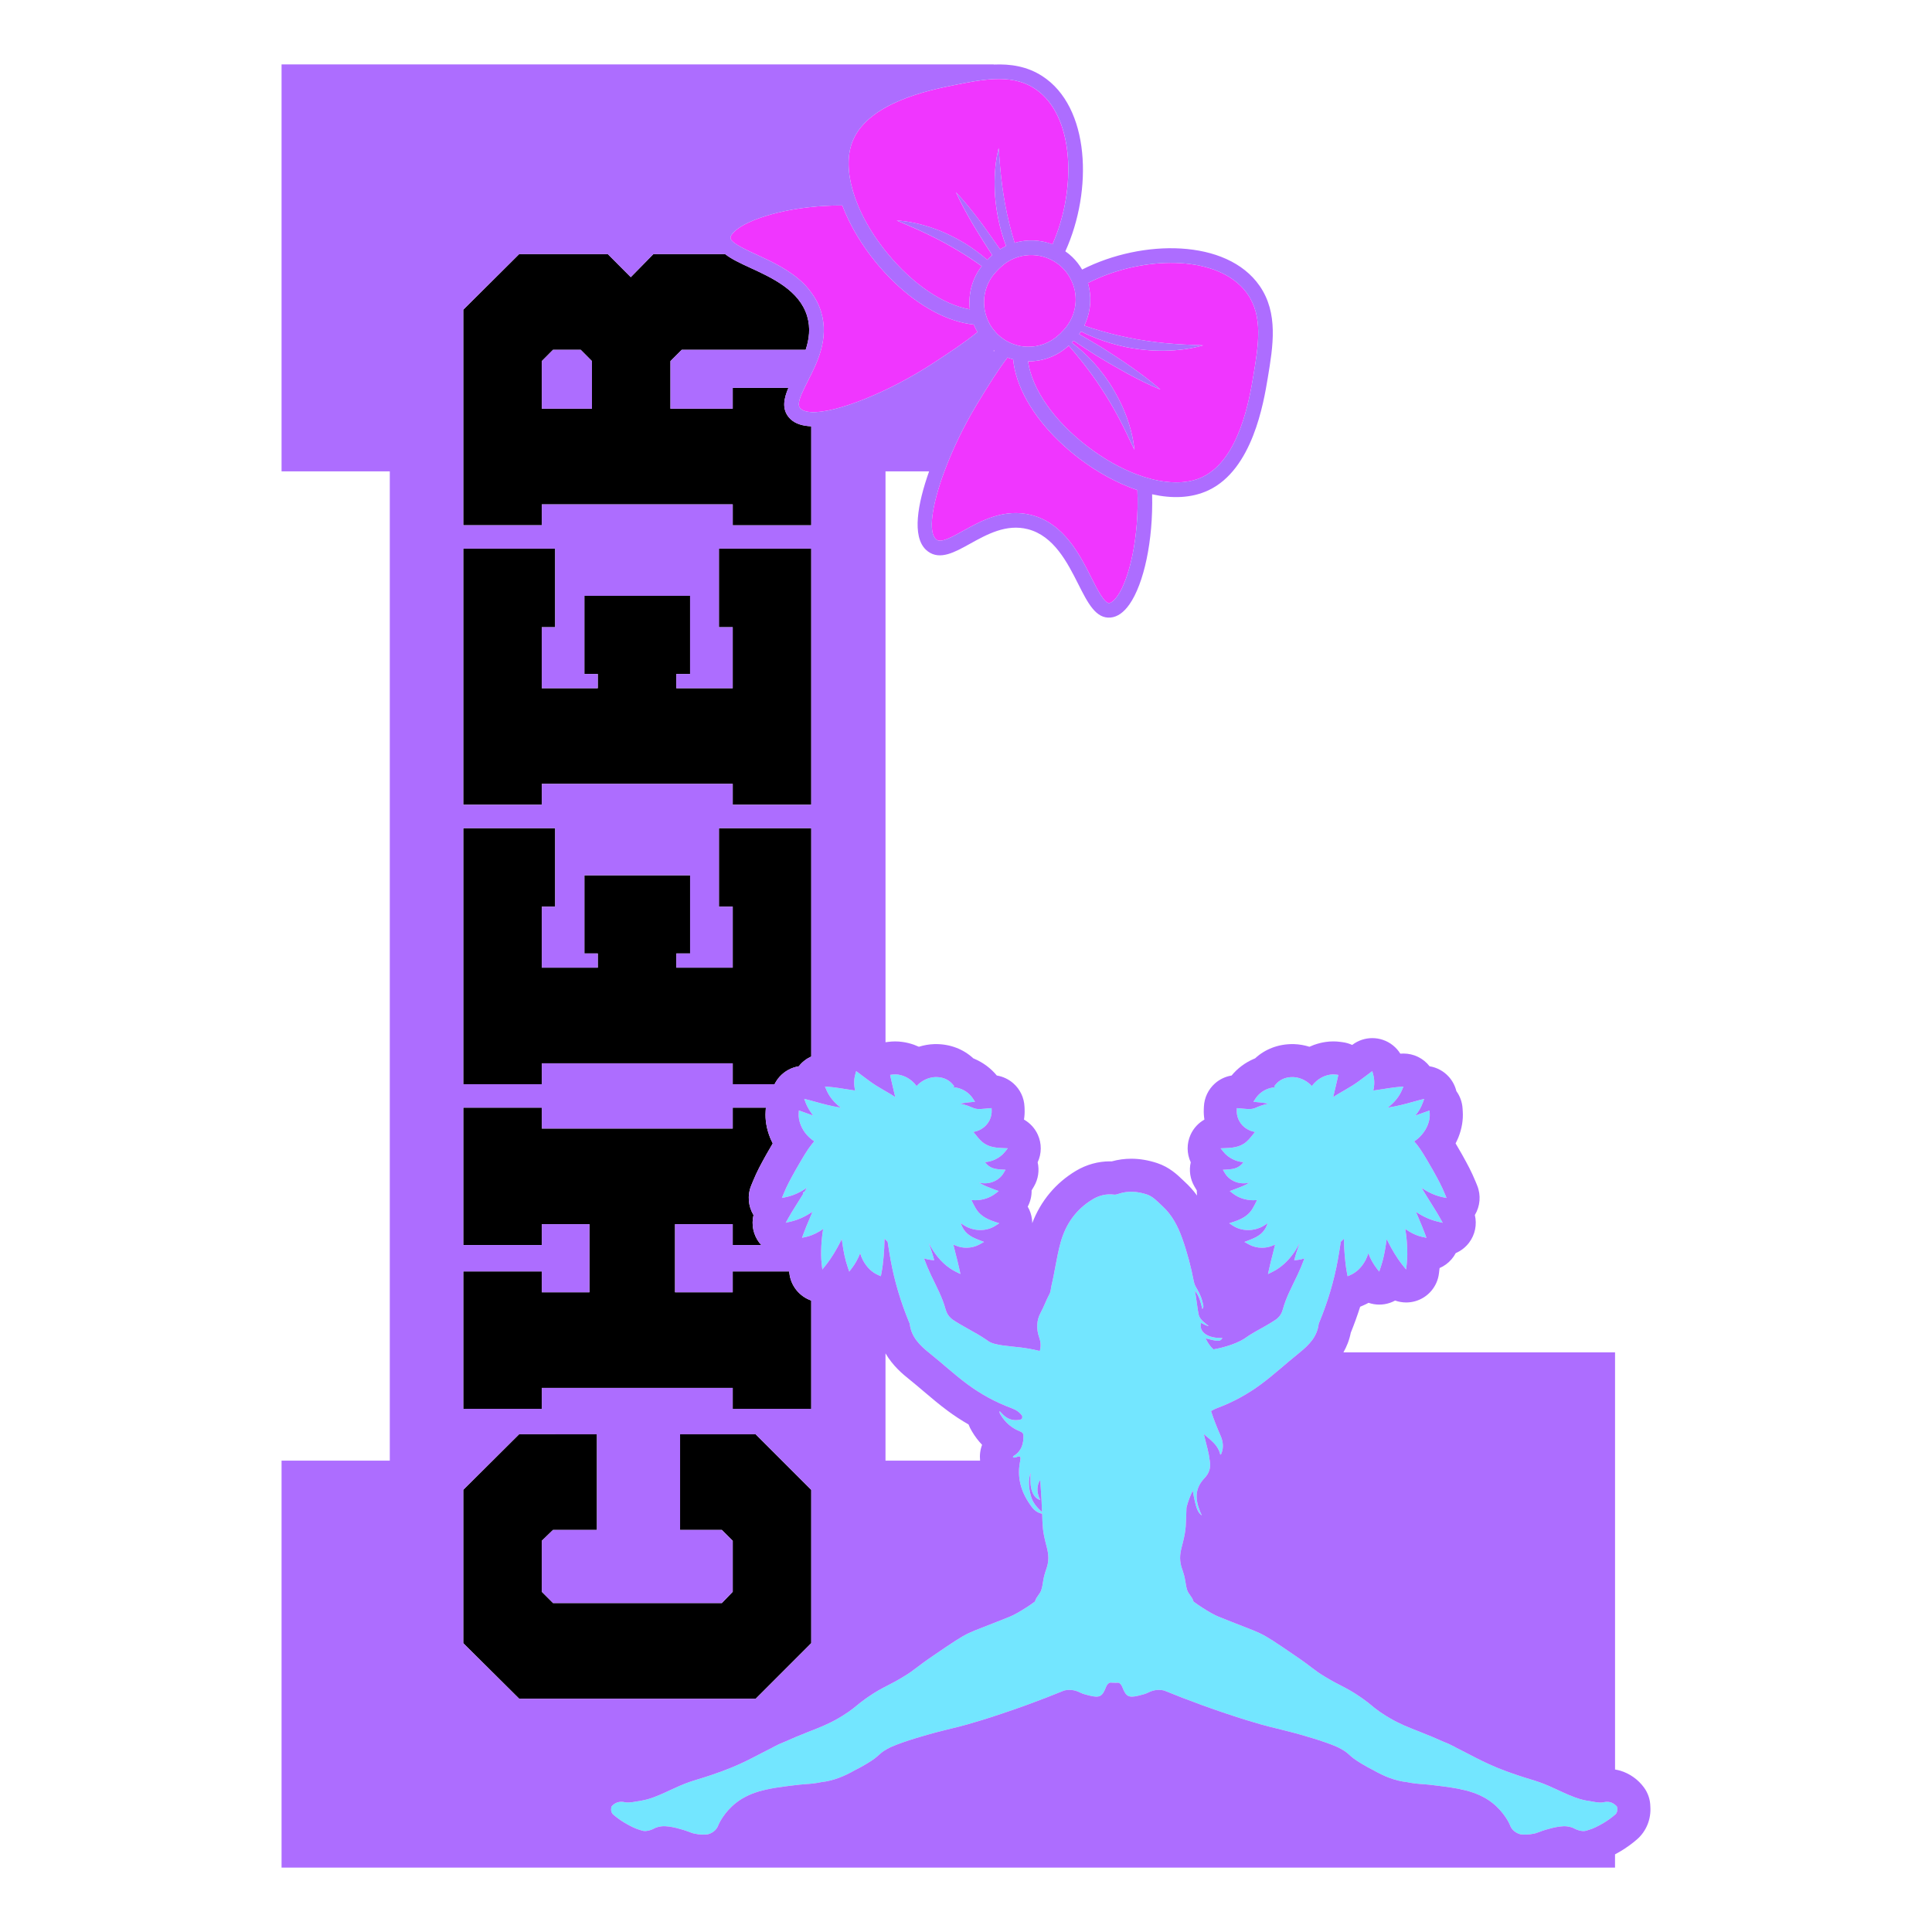
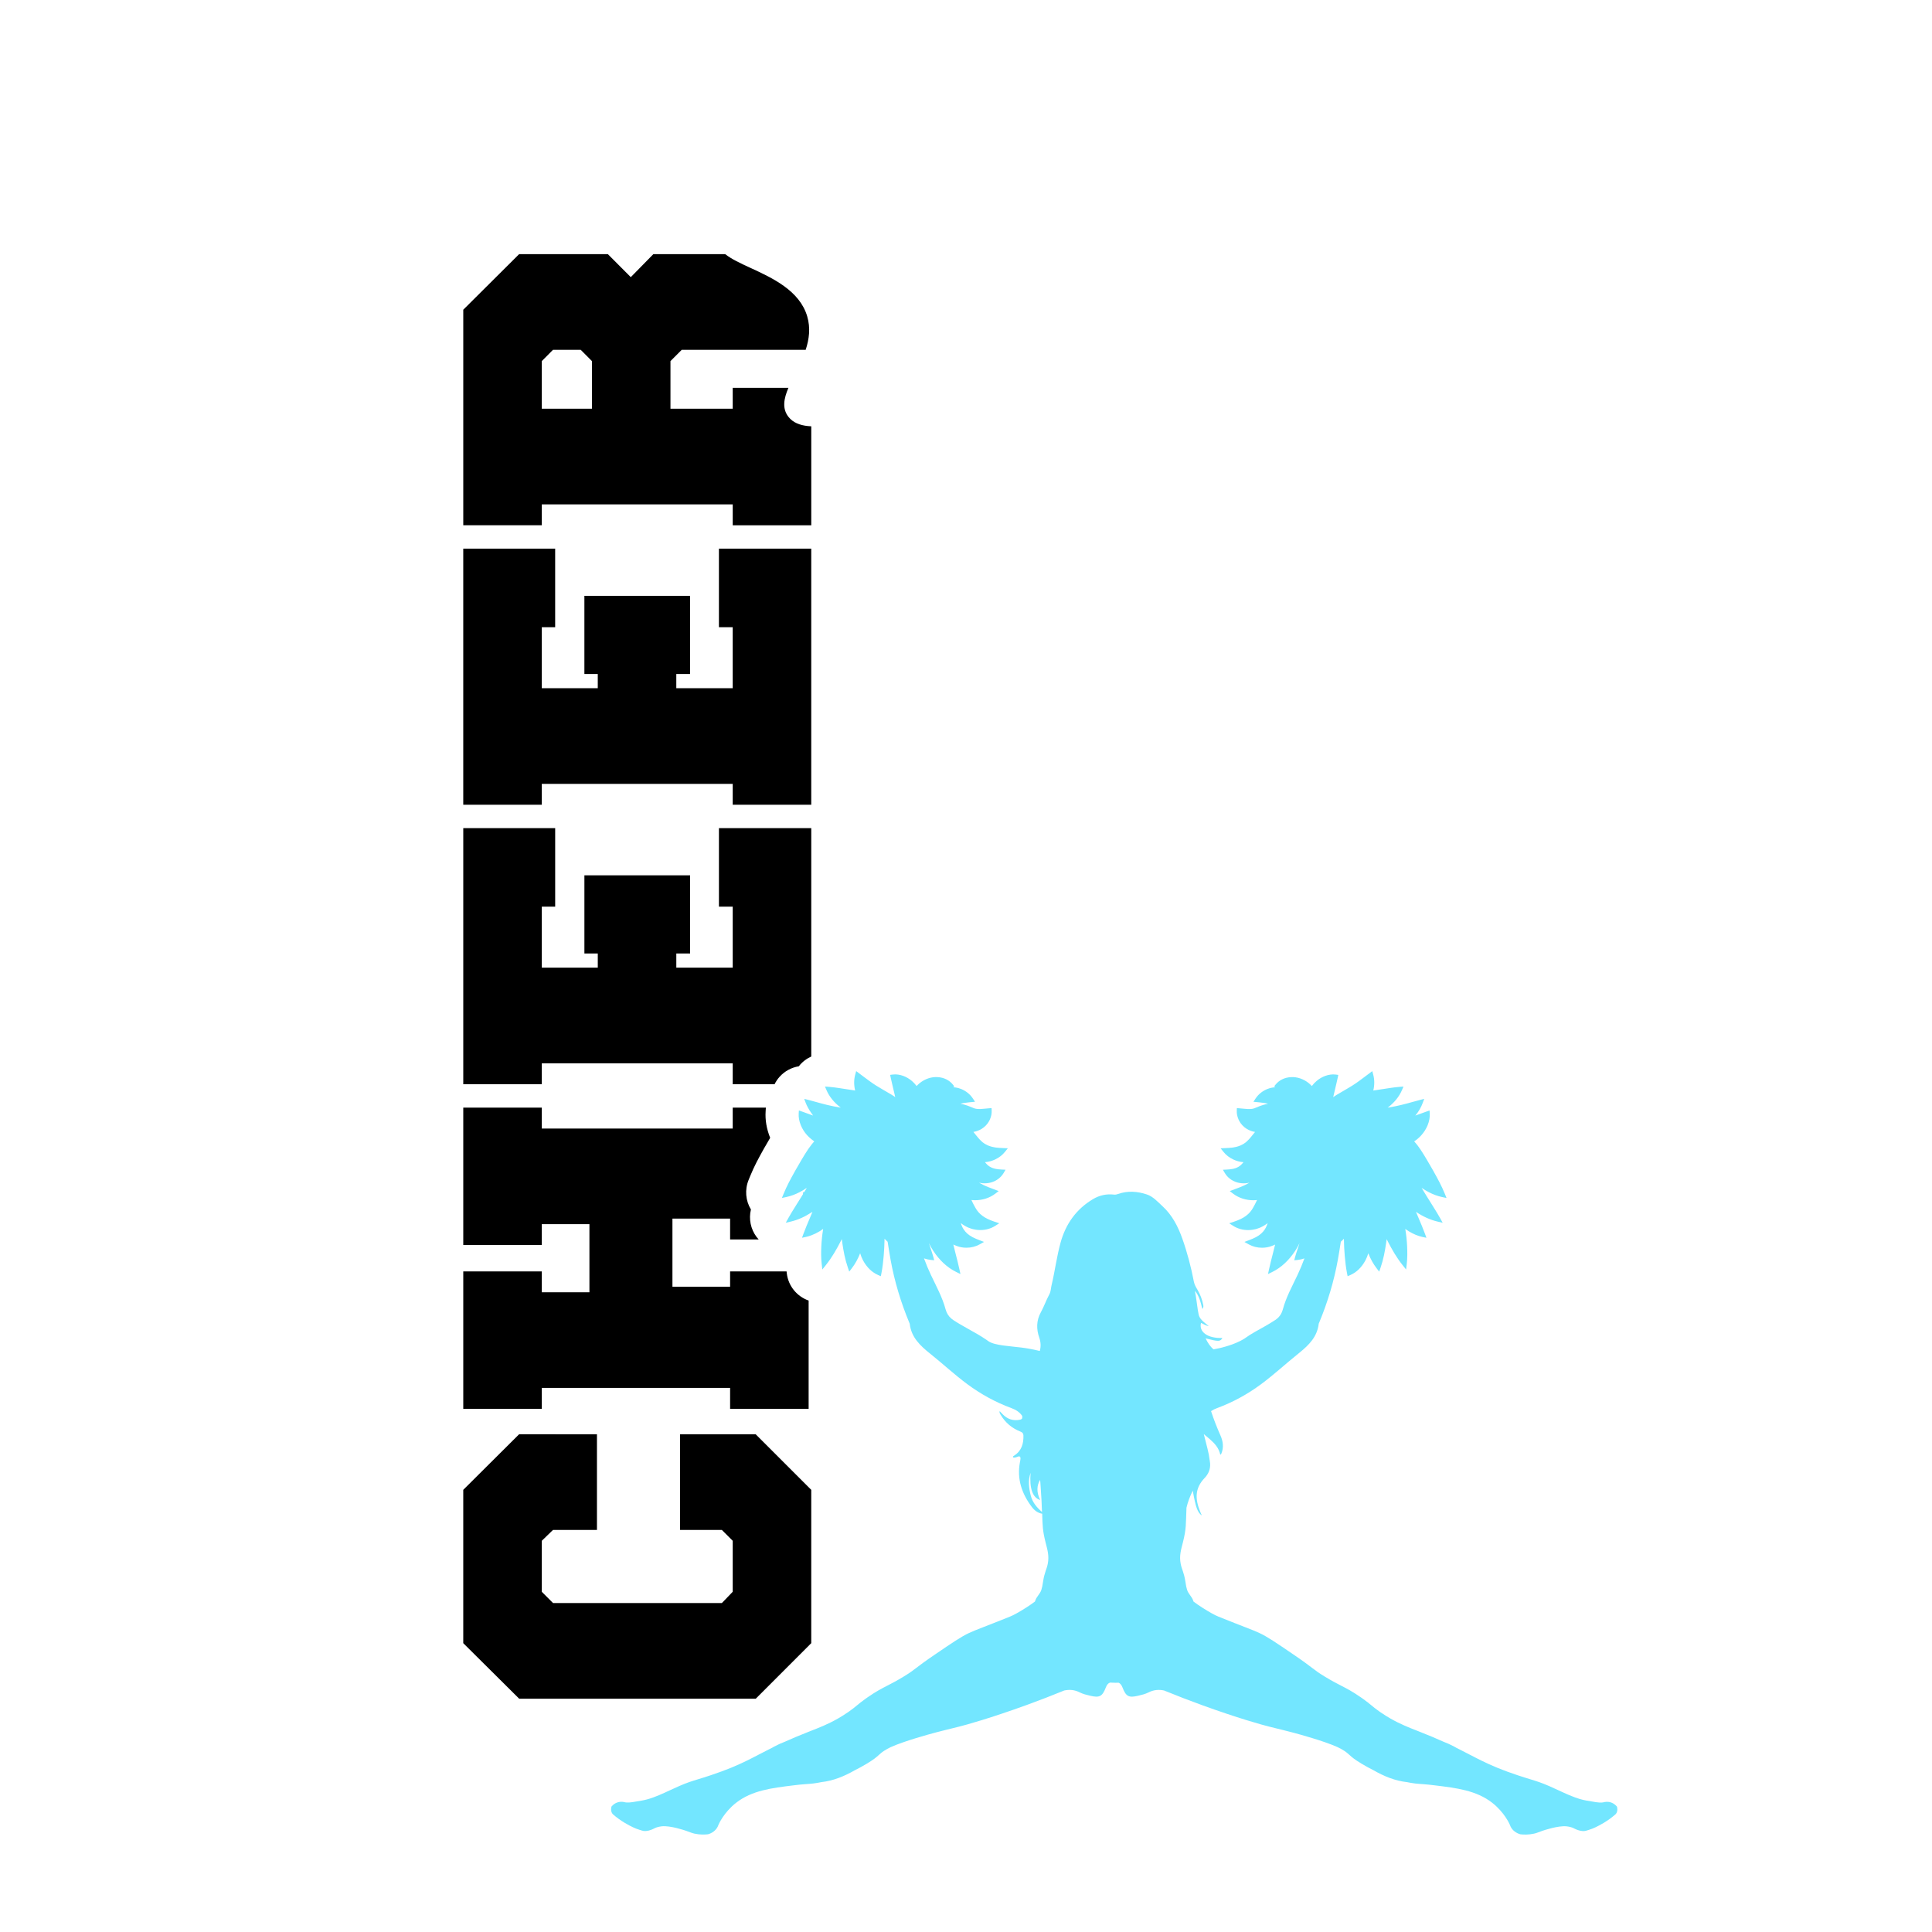
<svg xmlns="http://www.w3.org/2000/svg" version="1.1" id="Layer_3" x="0px" y="0px" width="1500px" height="1500px" viewBox="0 0 1500 1500" xml:space="preserve">
  <g>
    <path fill="#73E6FF" d="M557.2,1418.25c0.13-0.26,0.24-0.52,0.34-0.79c0.22-0.59,0.43-1.01,0.43-1.02 c0.07-0.17,4.07-9.42,13.69-16.88c12.26-9.49,27.58-11.36,44.19-13.39c3.6-0.44,4.82-0.56,4.82-0.56c6.29-0.63,8.9-0.51,14.09-1.41 c1.25-0.22,2.14-0.47,2.86-0.55c9.45-1.04,18.02-4.63,26.2-9.31c2.91-1.44,5.93-3.08,9.03-4.95c5.77-3.46,7.71-5.23,9.43-6.79 c0.7-0.64,1.57-1.37,1.64-1.43c2.94-2.56,7.68-4.72,7.68-4.72c10.35-4.71,30.95-10.29,32.4-10.68c1.17-0.31,2.36-0.63,3.61-0.96 c3.08-0.81,5.42-1.39,6.72-1.71c4.72-1.17,7.09-1.76,10.16-2.51c5.34-1.3,24.52-6.63,52.78-16.89c9.67-3.51,19.4-7.28,29.01-11.21 c4.02-0.85,8-0.57,12.05,1.49c2.47,1.26,5.29,1.92,8.01,2.57c7.4,1.76,9.51,0.59,12.26-6.5c0.77-1.99,1.81-3.22,3.21-3.69 c1.4,0.09,2.83,0.15,4.28,0.15c0.81,0,1.61-0.02,2.4-0.05c1.27,0.53,2.24,1.72,2.97,3.59c2.75,7.09,4.86,8.27,12.26,6.5 c2.73-0.65,5.54-1.31,8.01-2.57c4.05-2.06,8.02-2.34,12.05-1.49c9.61,3.93,19.34,7.7,29.01,11.21 c28.26,10.26,47.44,15.59,52.78,16.89c3.07,0.75,5.43,1.33,10.16,2.51c1.3,0.32,3.64,0.91,6.72,1.71c1.25,0.33,2.44,0.64,3.61,0.96 c1.45,0.39,22.05,5.96,32.4,10.68c0,0,4.74,2.16,7.69,4.72c0.07,0.06,0.93,0.79,1.64,1.43c1.72,1.56,3.67,3.33,9.43,6.79 c3.1,1.86,6.12,3.5,9.03,4.95c8.19,4.69,16.75,8.28,26.2,9.31c0.73,0.08,1.62,0.34,2.86,0.55c5.18,0.9,7.8,0.78,14.09,1.41 c0,0,1.22,0.12,4.82,0.56c16.61,2.03,31.93,3.9,44.19,13.39c9.63,7.46,13.62,16.71,13.69,16.88c0.01,0.01,0.21,0.43,0.43,1.02 c0.1,0.27,0.22,0.53,0.34,0.79c1.39,2.85,4.37,5.05,7.55,5.89c2.52,0.29,6.26,0.45,10.58-0.5c2.27-0.5,2.55-0.83,6.45-2.18 c1.1-0.38,12.27-4.18,18.85-3.5c2.2,0.23,4.08,0.87,4.08,0.87c1.62,0.56,1.66,0.84,3.32,1.5c1.55,0.62,3.99,1.6,6.89,1.22 c0.62-0.08,1.4-0.37,3.01-0.85c1.79-0.53,3.54-1.24,5.22-2.04c0.94-0.45,1.86-0.92,2.77-1.4c1.22-0.64,2.42-1.31,3.59-2.02 c3.06-1.84,5.96-3.92,8.68-6.27c0.07-0.06,0.16-0.12,0.23-0.18c1.54-1.34,1.93-3.79,1.36-5.67l0.19-0.15 c-0.27-0.37-0.87-1.1-1.78-1.84c-0.83-0.67-1.91-1.36-3.31-1.79c-2.52-0.77-4.66-0.31-5.53-0.06l-0.27,0.05 c-0.17,0.03-0.34,0.06-0.52,0.08c-0.19,0.02-0.38,0.04-0.57,0.06c-2.48,0.18-5.88-0.42-11.79-1.49c-0.12-0.02-0.23-0.04-0.35-0.06 c-1.38-0.25-2.76-0.57-4.12-0.95c-0.48-0.13-0.96-0.28-1.44-0.42c-1.07-0.33-2.14-0.69-3.21-1.08c-1.48-0.54-2.97-1.13-4.45-1.76 c-2.73-1.15-5.49-2.43-8.31-3.74c-2.35-1.09-4.79-2.22-7.22-3.28c-6.17-2.68-9.79-3.79-14.8-5.32c-2.69-0.82-5.75-1.76-9.84-3.13 c-5.83-1.95-10.71-3.76-15-5.5c-0.37-0.15-0.74-0.3-1.1-0.45c-8.3-3.43-14.44-6.62-21.17-10.11c-2.37-1.23-4.83-2.51-7.49-3.85 c-0.85-0.43-1.72-0.87-2.62-1.31c-0.54-0.31-1.08-0.63-1.61-0.92c-2.8-1.51-5.6-2.76-8.54-3.88c-5.18-2.34-11.18-4.89-18.41-7.72 l-0.56-0.22l-1.29-0.51c-6.27-2.45-13.17-5.14-20.89-9.56c-1.11-0.64-2.24-1.31-3.38-2.02c-1.43-0.89-2.9-1.85-4.39-2.88 c-0.12-0.08-0.24-0.16-0.36-0.25c-0.16-0.11-0.31-0.22-0.47-0.33c-2.79-1.96-4.41-3.3-6.09-4.7c-1.69-1.4-3.42-2.84-6.46-5 c-0.54-0.39-1.12-0.79-1.75-1.23c-6.68-4.62-10.73-6.7-15.41-9.11c-3.59-1.85-7.3-3.76-12.74-7.08c-4.84-2.96-6.71-4.39-9.55-6.56 c-2.68-2.05-6.35-4.86-14.37-10.33c-13.73-9.36-20.62-14.05-26.76-16.89c-3.2-1.48-5.63-2.43-10.98-4.5 c-4.47-1.74-10.6-4.11-20.69-8.17c-2.9-1.16-7.25-3.58-12.6-7c-2.31-1.47-4.57-3.04-6.77-4.68c-0.12-0.31-0.24-0.63-0.36-0.96 c-1-2.99-3.66-4.98-4.64-8.12c-0.64-2.05-0.78-2.85-1.34-6.47c-1.12-7.17-2.73-9.25-3.61-13.59c-1.33-6.53,0.35-11.49,1.67-16.78 c2.7-10.88,2.25-13.61,2.78-26.98c1.05-4.45,2.72-8.85,4.88-13.26c2.31,13.09,3.7,16.96,7.07,19.3c-0.48-1.06-0.85-1.8-1.16-2.57 c-4.23-10.27-4.38-18.56,3.39-26.64c2.9-3.02,4.5-6.86,4.17-11.28c-0.05-0.71-0.19-1.4-0.28-2.1c-0.37-3.13-0.95-6.22-1.75-9.28 c-0.98-3.77-1.92-7.55-2.87-11.33c1.65,1.41,3.35,2.77,4.96,4.19c3.6,3.18,6.75,6.67,7.85,11.78c0.59-0.11,0.71-0.54,0.87-0.93 c1.92-4.7,1.26-9.44-0.66-13.79c-2.77-6.26-5.27-12.6-7.38-19.07c1.35-0.92,2.87-1.68,4.55-2.3c12.31-4.55,23.67-10.75,34.24-18.57 c10.09-7.47,19.27-16.02,29.05-23.84c0.37-0.3,0.73-0.6,1.09-0.9c7.17-5.84,13.51-12.21,14.65-22.15c0.04-0.34,0.24-0.66,0.38-0.98 c6.53-15.73,11.44-31.95,14.48-48.71c0.85-4.68,1.58-9.37,2.31-14.07l0.66-0.59c0.62-0.55,1.2-1.14,1.75-1.74 c0.01,0.56,0.02,1.11,0.03,1.69c0.06,3.58,0.25,7.18,0.59,11.37l0.14,1.51c0.33,3.51,0.71,7.49,1.67,12.37l0.43,2.17l2.03-0.88 c4.89-2.12,8.87-5.98,11.83-11.48c0.91-1.72,1.64-3.55,2.2-5.46c1.74,4.44,3.84,8.24,6.44,11.62l2.02,2.64l1.08-3.14 c2.27-6.59,3.35-12.7,4.27-18.88c0.07-0.43,0.13-0.86,0.19-1.3c0.09-0.64,0.17-1.28,0.25-1.92c0.33,0.66,0.68,1.34,1.03,2.02 c2.97,5.78,6.59,12.24,11.4,18.23l2.67,3.33l0.5-4.23c0.57-4.87,0.48-9.51,0.3-13.82c-0.22-4.45-0.68-8.79-1.36-12.92 c-0.02-0.15-0.04-0.3-0.07-0.44c-0.01-0.03-0.01-0.06-0.02-0.1c0.27,0.19,0.55,0.38,0.82,0.57c0.64,0.44,1.29,0.88,1.96,1.3 c3.74,2.24,7.08,3.62,10.5,4.35l3.16,0.67l-1.11-3.03c-1.58-4.31-3.2-8.09-4.76-11.75c-0.78-1.84-1.53-3.59-2.25-5.36 c5.5,3.7,11.06,6.21,16.82,7.57l3.92,0.92l-1.95-3.52c-1.61-2.92-3.29-5.6-4.9-8.18c-0.55-0.88-1.1-1.76-1.64-2.64l-1.8-2.88 c-0.71-1.14-1.42-2.27-2.12-3.39c-0.35-0.56-0.69-1.12-1.03-1.69c-0.24-0.39-0.48-0.78-0.72-1.17c-0.17-0.28-0.35-0.56-0.52-0.84 l-0.21-0.35c-0.5-0.83-0.98-1.63-1.46-2.45c1.84,1.26,3.67,2.36,5.51,3.31c3.49,1.82,6.98,3.1,10.54,3.85l3.29,0.69l-1.27-3.11 c-2.61-6.4-5.56-11.71-8.41-16.86l-0.82-1.48c-1.59-2.83-3.18-5.53-4.73-8.15l-0.3-0.5c-1.48-2.48-3.01-5.04-4.85-7.76 c-1.22-1.8-2.78-3.95-4.74-6.06c2.13-1.43,4.07-3.09,5.7-4.97c2-2.26,3.59-4.81,4.75-7.61c1.28-3.22,1.81-6.19,1.63-9.09 l-0.15-2.35l-2.22,0.78c-2.1,0.74-4,1.43-5.77,2.08c-1.07,0.39-2.08,0.76-3.06,1.11c2.52-3.01,4.46-6.31,5.74-9.81l1.16-3.16 l-3.27,0.82c-2.08,0.52-4,1.07-5.86,1.59c-1.49,0.42-2.94,0.83-4.41,1.21c-2.84,0.78-5.84,1.49-9.15,2.17 c-1.96,0.4-3.72,0.71-5.4,0.98c-0.08,0.01-0.17,0.03-0.25,0.04c0.06-0.05,0.11-0.09,0.18-0.14c5.07-3.89,8.73-8.43,10.91-13.54 l1.15-2.7l-2.92,0.22c-2.87,0.22-5.42,0.59-7.88,0.95l-12.63,1.93c1.03-4.27,1.01-8.52-0.1-12.55l-0.7-2.52l-4.67,3.51 c-4.22,3.18-7.55,5.68-10.91,7.78c-2.1,1.3-3.99,2.43-5.94,3.55l-1.58,0.91c-1.38,0.78-2.8,1.6-4.35,2.56 c-0.22,0.13-0.43,0.26-0.65,0.4c-0.71,0.45-1.46,0.94-2.23,1.47c0.26-1.06,0.51-2.14,0.77-3.29l0.22-0.92l1.05-4.46 c0.16-0.69,0.33-1.4,0.5-2.13c0.33-1.38,0.68-2.86,1.04-4.57l0.38-1.88l-1.9-0.25c-1.48-0.2-2.93-0.18-4.28,0.03 c-1.23,0.16-2.47,0.47-3.93,0.98c-2.48,0.92-4.75,2.24-6.73,3.93c-1.38,1.16-2.62,2.5-3.72,3.97c-0.27-0.29-0.53-0.59-0.81-0.87 c-3.78-3.71-8.79-5.93-13.75-6.09c-5.09-0.12-9.49,1.55-12.61,4.74c-0.34,0.35-0.67,0.71-0.98,1.1l-1.08,1.35l0.81,0.7 c-2.01,0.12-3.97,0.55-5.83,1.26c-0.2,0.08-0.4,0.14-0.59,0.22c-3.75,1.61-6.73,4.07-8.87,7.32l-1.63,2.48l2.95,0.28 c0.67,0.06,1.29,0.13,1.9,0.19c2.6,0.27,4.71,0.57,6.53,1.11c-2.33,0.37-4.35,1-5.89,1.55c-1.65,0.6-2.62,0.99-3.49,1.4 c-0.75,0.37-1.51,0.64-2.39,0.84c-0.55,0.12-1.38,0.24-2.51,0.27c-0.49,0.01-1.02,0.01-1.62-0.02c-1.03-0.04-2.15-0.15-3.43-0.28 c-0.94-0.09-1.96-0.2-3.06-0.28l-1.84-0.14l-0.08,1.85c-0.1,2.35,0.34,4.61,1.34,6.9c0.17,0.38,0.35,0.76,0.54,1.15 c1.4,2.58,3.46,4.75,5.95,6.26c1.9,1.17,4.09,1.96,6.35,2.34c-0.06,0.07-0.11,0.14-0.17,0.22l-0.85,1.07 c-1.8,2.27-3.56,4.45-5.44,6.12c-0.27,0.23-0.54,0.46-0.78,0.69c-0.08,0.07-0.17,0.12-0.25,0.18c-0.14,0.09-0.28,0.18-0.4,0.27 l-0.75,0.55c-0.13,0.08-0.26,0.15-0.39,0.22l-0.44,0.25c-0.99,0.62-2.17,1.14-3.66,1.6c-1.02,0.34-2.21,0.61-3.63,0.84 c-0.3,0.05-0.6,0.1-0.92,0.14c-1.61,0.21-3.37,0.31-5.51,0.4l-3.52,0.15l2.2,2.75c2.02,2.53,4.64,4.54,7.68,5.95 c1.13,0.52,2.31,0.97,3.55,1.32c1.48,0.4,2.92,0.65,4.31,0.76c-0.22,0.26-0.45,0.54-0.66,0.78c-1.21,1.4-2.37,2.47-4.41,3.42 c-0.73,0.33-1.55,0.6-2.47,0.83c-0.31,0.08-0.63,0.15-0.96,0.21c-1.36,0.25-2.89,0.41-4.53,0.49l-2.94,0.14l1.49,2.54 c2.01,3.43,5.37,6.01,9.49,7.27c1.67,0.48,3.46,0.73,5.21,0.73c0.45,0,0.9-0.02,1.34-0.05c1.03-0.04,1.98-0.24,2.9-0.42l0.23-0.06 c-1.05,0.62-2.14,1.2-3.27,1.75c-2.46,1.22-5.2,2.24-8.38,3.43l-3.68,1.38l2.55,1.96c4.41,3.39,9.93,5.15,15.79,5.15 c0.93,0,1.88-0.06,2.83-0.15c-1.08,2.26-2.07,4.28-3.17,6.13c-0.22,0.41-0.46,0.76-0.7,1.12c-0.14,0.21-0.28,0.42-0.39,0.6 c-0.18,0.27-0.38,0.5-0.58,0.75c-0.22,0.27-0.44,0.54-0.65,0.83c-0.18,0.18-0.36,0.37-0.54,0.56c-0.28,0.29-0.56,0.59-0.8,0.81 c-0.23,0.19-0.47,0.4-0.7,0.6c-0.35,0.31-0.69,0.61-1.09,0.89c-2.26,1.71-5.27,3.17-9.47,4.57l-3.54,1.18l3.15,2.01 c3.33,2.13,7.4,3.26,11.59,3.26c0.67,0,1.34-0.03,2.01-0.09c0.93-0.06,1.8-0.25,2.65-0.42c0.33-0.07,0.66-0.14,1.05-0.21 c0.94-0.21,1.8-0.53,2.64-0.85c0.32-0.12,0.64-0.24,0.97-0.36l0.15-0.06c2.04-0.93,3.97-2.1,5.67-3.4 c-0.18,0.52-0.36,1.04-0.55,1.53c-1.01,2.66-2.38,4.65-4.54,6.63c-1.08,0.96-2.41,1.86-4.05,2.75c-1.65,0.88-3.55,1.64-5.36,2.33 l-3.56,1.36l3.32,1.86c3.11,1.75,6.69,2.65,10.34,2.65c1.31,0,2.62-0.12,3.93-0.35c1.17-0.19,2.4-0.54,3.83-1.1 c0.62-0.22,1.23-0.48,1.84-0.74l0.11-0.05c0.16-0.08,0.32-0.18,0.48-0.27c-0.57,2.43-1.19,4.87-1.85,7.43 c-0.97,3.76-1.98,7.65-2.9,11.9l-0.78,3.61l3.32-1.63c6.94-3.42,12.98-9.02,17.93-16.63c1.22-1.88,2.28-3.82,3.21-5.76 c-0.24,0.82-0.5,1.66-0.8,2.54c-0.26,0.82-0.54,1.65-0.83,2.51c-0.61,1.79-1.23,3.65-1.8,5.77l-0.67,2.5l2.57-0.26 c1.8-0.18,3.57-0.58,5.36-1.21c-1.6,4.4-3.42,8.74-5.45,13.02c-4.1,8.65-8.78,17.14-11.3,26.46c-0.98,3.64-2.85,6.32-5.92,8.35 c-4.92,3.27-10.14,6.05-15.29,8.95c-7.7,4.34-7.01,4.87-11.65,7.21c-4.75,2.4-8.84,3.63-11.61,4.45c-3.65,1.08-6.87,1.75-9.41,2.18 c-2.48-2.15-4.45-5.06-6.1-8.53c10.11,2.59,11.43,2.55,13.04-0.33c-11.2,0.47-18.44-4.55-16.63-11.67c1.8,0.66,3.31,2.05,6.04,2.48 c-1.49-1.22-2.38-1.96-3.29-2.69c-2.12-1.7-4.02-3.74-4.58-6.37c-0.26-1.2-0.47-2.41-0.66-3.62c-0.79-4.89-1.21-9.85-2.27-14.72 c3.44,3.91,4.47,8.86,5.82,14.15c1.11-1.47,0.81-2.47,0.62-3.44c-0.8-4.08-2.27-7.9-4.38-11.49c-1.17-1.99-2.36-3.92-2.82-6.29 c-2.18-11.38-5.11-22.57-8.99-33.51c-3.38-9.51-7.91-18.3-15.46-25.19c-3.72-3.4-7.19-7.42-12.07-9.05 c-7.28-2.42-14.78-2.99-22.24-0.39c-1.06,0.37-2.1,0.65-3.26,0.51c-5.84-0.71-11.36,0.56-16.32,3.52 c-13.01,7.76-21.17,19.27-25.17,33.79c-3,10.93-4.39,22.21-7.02,33.22c-0.54,2.24-0.5,4.66-1.61,6.72 c-1.34,2.49-2.46,5.09-3.6,7.67c-0.97,2.21-1.96,4.4-3.11,6.51c-3.53,6.46-3.49,13.09-1.18,19.68c1.27,3.63,1.29,7.02,0.41,10.3 c-6.04-1.48-10.99-2.25-14.31-2.67c-9.21-1.17-20.82-1.59-25.59-4.93c-0.34-0.24-2.27-1.64-5.08-3.4c-1.06-0.66-2.13-1.31-3.2-1.94 c-2.68-1.58-5.41-3.08-8.12-4.6c-3.71-2.08-7.41-4.18-10.96-6.53c-0.51-0.34-0.97-0.7-1.41-1.07c-2.23-1.88-3.68-4.25-4.5-7.28 c-2.52-9.32-7.2-17.81-11.3-26.46c-2.03-4.29-3.85-8.62-5.45-13.02c1.79,0.62,3.56,1.02,5.36,1.21l2.57,0.26l-0.67-2.5 c-0.57-2.12-1.2-3.97-1.8-5.77c-0.29-0.86-0.57-1.69-0.83-2.51c-0.29-0.88-0.55-1.72-0.8-2.54c0.93,1.94,1.98,3.88,3.21,5.76 c4.95,7.61,10.99,13.21,17.93,16.63l3.32,1.63l-0.78-3.61c-0.92-4.25-1.93-8.14-2.9-11.9c-0.66-2.56-1.28-5.01-1.85-7.43 c0.16,0.09,0.32,0.19,0.48,0.27l0.11,0.05c0.61,0.26,1.22,0.52,1.84,0.74c1.43,0.55,2.66,0.91,3.83,1.1 c1.31,0.23,2.63,0.35,3.93,0.35c3.66,0,7.23-0.9,10.34-2.65l3.32-1.86l-3.56-1.36c-1.81-0.69-3.71-1.45-5.36-2.33 c-1.65-0.89-2.98-1.79-4.05-2.75c-2.16-1.98-3.53-3.97-4.54-6.63c-0.19-0.48-0.37-1-0.55-1.53c1.7,1.3,3.63,2.47,5.67,3.4 l0.15,0.06c0.33,0.11,0.65,0.24,0.97,0.36c0.83,0.32,1.7,0.64,2.64,0.85c0.39,0.07,0.72,0.14,1.05,0.21 c0.84,0.18,1.71,0.36,2.65,0.42c0.67,0.06,1.34,0.09,2.01,0.09c4.2,0,8.26-1.13,11.59-3.26l3.15-2.01l-3.54-1.18 c-4.2-1.41-7.21-2.86-9.47-4.57c-0.4-0.28-0.73-0.58-1.09-0.89c-0.24-0.21-0.47-0.41-0.7-0.6c-0.24-0.22-0.52-0.52-0.8-0.81 c-0.18-0.19-0.36-0.38-0.54-0.56c-0.21-0.29-0.43-0.56-0.65-0.83c-0.2-0.24-0.4-0.48-0.58-0.75c-0.11-0.18-0.25-0.39-0.39-0.6 c-0.24-0.36-0.48-0.71-0.7-1.12c-1.1-1.85-2.1-3.87-3.17-6.13c0.95,0.09,1.89,0.15,2.83,0.15c5.86,0,11.38-1.77,15.79-5.15 l2.55-1.96l-3.68-1.38c-3.17-1.19-5.91-2.21-8.38-3.43c-1.14-0.55-2.22-1.13-3.27-1.75l0.23,0.06c0.92,0.19,1.88,0.38,2.9,0.42 c0.44,0.03,0.89,0.05,1.34,0.05c1.75,0,3.54-0.25,5.21-0.73c4.12-1.26,7.48-3.84,9.49-7.27l1.49-2.54l-2.94-0.14 c-1.64-0.08-3.17-0.24-4.53-0.49c-0.33-0.06-0.65-0.13-0.96-0.21c-0.92-0.23-1.74-0.5-2.47-0.83c-2.04-0.95-3.2-2.01-4.41-3.42 c-0.22-0.25-0.44-0.52-0.66-0.78c1.39-0.11,2.83-0.36,4.31-0.76c1.24-0.35,2.42-0.8,3.55-1.32c3.04-1.41,5.65-3.42,7.68-5.95 l2.2-2.75l-3.52-0.15c-2.14-0.09-3.89-0.2-5.51-0.4c-0.32-0.05-0.62-0.1-0.92-0.14c-1.43-0.23-2.61-0.5-3.63-0.84 c-1.48-0.46-2.67-0.98-3.66-1.6l-0.44-0.25c-0.13-0.07-0.27-0.15-0.39-0.22l-0.75-0.55c-0.12-0.09-0.26-0.18-0.4-0.27 c-0.08-0.06-0.17-0.1-0.25-0.18c-0.25-0.23-0.51-0.47-0.78-0.69c-1.88-1.66-3.64-3.84-5.44-6.12l-0.85-1.07 c-0.06-0.07-0.11-0.14-0.17-0.22c2.26-0.38,4.45-1.17,6.35-2.34c2.49-1.51,4.55-3.68,5.95-6.26c0.2-0.38,0.38-0.76,0.54-1.15 c1-2.29,1.44-4.55,1.34-6.9l-0.08-1.85l-1.84,0.14c-1.11,0.08-2.12,0.19-3.06,0.28c-1.29,0.13-2.4,0.24-3.43,0.28 c-0.6,0.03-1.14,0.04-1.62,0.02c-1.13-0.03-1.96-0.15-2.51-0.27c-0.88-0.2-1.65-0.47-2.39-0.84c-0.87-0.41-1.84-0.8-3.49-1.4 c-1.54-0.55-3.56-1.18-5.89-1.55c1.82-0.54,3.93-0.84,6.53-1.11c0.61-0.06,1.24-0.13,1.9-0.19l2.95-0.28l-1.63-2.48 c-2.14-3.25-5.12-5.71-8.87-7.32c-0.19-0.08-0.4-0.14-0.59-0.22c-1.85-0.71-3.82-1.14-5.83-1.26l0.81-0.7l-1.08-1.35 c-0.31-0.39-0.64-0.75-0.98-1.1c-3.12-3.19-7.53-4.86-12.61-4.74c-4.96,0.16-9.97,2.38-13.75,6.09c-0.28,0.28-0.55,0.58-0.81,0.87 c-1.1-1.47-2.34-2.81-3.72-3.97c-1.99-1.69-4.25-3.01-6.73-3.93c-1.46-0.51-2.7-0.81-3.93-0.98c-1.35-0.21-2.81-0.22-4.28-0.03 l-1.9,0.25l0.38,1.88c0.35,1.71,0.71,3.19,1.04,4.57c0.18,0.73,0.34,1.43,0.5,2.13l1.05,4.46l0.22,0.92 c0.26,1.15,0.52,2.23,0.77,3.29c-0.77-0.53-1.52-1.02-2.23-1.47c-0.22-0.14-0.43-0.27-0.65-0.4c-1.55-0.95-2.98-1.77-4.35-2.56 l-0.25-0.15l-1.33-0.76c-1.95-1.12-3.84-2.25-5.94-3.55c-3.36-2.1-6.69-4.61-10.91-7.78l-4.67-3.51l-0.7,2.52 c-1.12,4.03-1.14,8.28-0.1,12.55l-12.63-1.93c-2.47-0.36-5.02-0.74-7.88-0.95l-2.92-0.22l1.15,2.7c2.17,5.11,5.84,9.65,10.91,13.54 c0.06,0.05,0.11,0.09,0.17,0.14c-0.08-0.01-0.17-0.03-0.25-0.04c-1.68-0.26-3.44-0.58-5.4-0.98c-3.31-0.68-6.3-1.4-9.15-2.17 c-1.46-0.38-2.91-0.79-4.4-1.21c-1.86-0.53-3.79-1.08-5.86-1.59l-3.27-0.82l1.16,3.16c0.46,1.25,1.09,2.43,1.71,3.62 c0.76,1.47,1.66,2.88,2.66,4.25c0.47,0.64,0.85,1.32,1.37,1.93c-0.44-0.16-0.92-0.33-1.37-0.49c-0.56-0.2-1.1-0.4-1.69-0.61 c-1.77-0.65-3.67-1.34-5.77-2.08l-2.22-0.78l-0.15,2.35c-0.19,2.9,0.35,5.87,1.63,9.09c1.16,2.8,2.75,5.36,4.75,7.61 c1.03,1.18,2.22,2.25,3.46,3.26c0.73,0.59,1.46,1.18,2.24,1.71c-0.83,0.89-1.55,1.79-2.24,2.66c-0.94,1.2-1.79,2.36-2.5,3.4 c-1.84,2.72-3.36,5.28-4.85,7.76l-0.3,0.5c-1.55,2.62-3.14,5.32-4.73,8.15l-0.82,1.48c-2.85,5.14-5.8,10.46-8.41,16.86l-1.27,3.11 l3.29-0.69c3.56-0.75,7.05-2.03,10.54-3.85c1.83-0.96,3.67-2.05,5.51-3.31c-0.49,0.81-0.96,1.61-1.46,2.45l-0.21,0.35 c-0.17,0.28-0.35,0.56-0.52,0.84c0-0.2,0-0.4,0.01-0.6c-0.95,0.39-0.84,1.08-0.72,1.77c-0.34,0.56-0.68,1.12-1.03,1.69 c-0.7,1.12-1.4,2.25-2.12,3.39l-1.81,2.88c-0.54,0.88-1.09,1.76-1.64,2.64c-1.62,2.59-3.29,5.26-4.9,8.18l-1.95,3.52l3.92-0.92 c5.47-1.29,10.75-3.65,15.97-7.04c0.28-0.18,0.57-0.34,0.85-0.53c-0.27,0.67-0.57,1.36-0.85,2.03c-0.46,1.1-0.91,2.19-1.4,3.33 c-1.56,3.66-3.18,7.44-4.76,11.75l-1.11,3.03l3.16-0.67c1.37-0.29,2.74-0.72,4.12-1.24c2.05-0.77,4.15-1.77,6.38-3.11 c0.67-0.41,1.32-0.85,1.96-1.3c0.27-0.19,0.55-0.38,0.82-0.57c-0.01,0.03-0.01,0.06-0.02,0.1c-0.02,0.14-0.04,0.3-0.07,0.44 c-0.68,4.13-1.14,8.47-1.36,12.92c-0.18,4.31-0.27,8.95,0.3,13.82l0.5,4.23l2.67-3.33c4.81-6,8.43-12.45,11.4-18.23 c0.35-0.68,0.7-1.36,1.03-2.02c0.08,0.64,0.16,1.29,0.25,1.92c0.06,0.43,0.13,0.87,0.19,1.3c0.92,6.17,2,12.28,4.27,18.88 l1.08,3.14l2.02-2.64c2.6-3.39,4.7-7.19,6.44-11.62c0.56,1.9,1.3,3.73,2.2,5.46c2.96,5.5,6.94,9.35,11.83,11.48l2.03,0.88 l0.43-2.17c0.97-4.87,1.34-8.85,1.67-12.37l0.14-1.51c0.34-4.18,0.53-7.79,0.59-11.37c0.02-0.58,0.02-1.13,0.03-1.69 c0.27,0.3,0.58,0.57,0.86,0.86c0.3,0.3,0.58,0.6,0.89,0.89l0.66,0.59c0.74,4.7,1.47,9.39,2.31,14.07 c3.04,16.76,7.95,32.98,14.48,48.71c0.14,0.32,0.34,0.64,0.38,0.98c1.19,10.45,8.13,16.97,15.74,23.05 c9.78,7.82,18.96,16.37,29.05,23.84c10.57,7.82,21.93,14.02,34.24,18.57c3.52,1.3,6.33,3.14,8.28,6.01 c0.02,0.19,0.03,0.39,0.05,0.58c0.13,1.55-0.38,2.11-1.85,2.4c-5.15,1.03-9.49-0.39-13.16-4.05c-0.83-0.83-1.62-1.69-2.54-2.66 c-0.36,1.31,0.29,2.05,0.75,2.84c3.62,6.14,8.8,10.48,15.41,13.08c1.48,0.58,2.26,1.4,2.3,2.99c0.15,6.35-1.4,11.91-7.11,15.59 c-0.46,0.3-1.15,0.51-0.97,1.31c0.45,0.45,0.95,0.24,1.46,0.22c1.43-0.05,3.25-1.57,4.04-0.49c0.47,0.63,0.33,1.76,0.11,2.89 c-0.1,0.54-0.22,1.08-0.3,1.56c-2.35,12.97,1.61,24.27,9.3,34.46c1.99,2.63,4.62,4.69,8.04,5.23c0.3,9.52,0.27,12.81,2.62,22.28 c1.31,5.29,3,10.25,1.67,16.78c-0.88,4.33-2.49,6.41-3.61,13.59c-0.56,3.61-0.7,4.42-1.34,6.47c-0.98,3.14-3.64,5.14-4.64,8.12 c-0.11,0.33-0.23,0.65-0.36,0.96c-2.2,1.64-4.47,3.21-6.77,4.68c-5.35,3.42-9.71,5.84-12.6,7c-10.09,4.05-16.21,6.43-20.69,8.17 c-5.34,2.08-7.78,3.02-10.98,4.5c-6.14,2.84-13.03,7.54-26.76,16.89c-8.02,5.46-11.69,8.27-14.37,10.33 c-2.84,2.17-4.71,3.6-9.55,6.56c-5.43,3.32-9.15,5.23-12.74,7.08c-4.68,2.41-8.73,4.49-15.41,9.11c-0.63,0.44-1.21,0.84-1.75,1.23 c-3.03,2.16-4.77,3.6-6.46,5c-1.69,1.4-3.3,2.73-6.09,4.7c-0.16,0.11-0.3,0.21-0.47,0.33c-0.12,0.08-0.24,0.16-0.36,0.25 c-1.49,1.03-2.95,1.98-4.39,2.88c-1.14,0.71-2.27,1.39-3.38,2.02c-7.72,4.43-14.62,7.12-20.89,9.56l-1.3,0.51l-0.57,0.22 c-7.23,2.84-13.23,5.39-18.41,7.72c-2.94,1.13-5.75,2.38-8.54,3.88c-0.53,0.29-1.07,0.61-1.61,0.92c-0.9,0.44-1.77,0.88-2.62,1.31 c-2.66,1.34-5.11,2.62-7.49,3.85c-6.73,3.5-12.86,6.68-21.17,10.11c-0.36,0.15-0.73,0.3-1.1,0.45c-4.3,1.74-9.18,3.55-15,5.5 c-4.09,1.37-7.15,2.31-9.84,3.13c-5.01,1.53-8.63,2.64-14.8,5.32c-2.44,1.06-4.87,2.19-7.22,3.28c-2.82,1.31-5.57,2.58-8.31,3.74 c-1.49,0.63-2.97,1.22-4.45,1.76c-1.07,0.39-2.14,0.75-3.21,1.08c-0.48,0.15-0.96,0.29-1.44,0.42c-1.37,0.38-2.74,0.7-4.12,0.95 c-0.12,0.02-0.23,0.04-0.35,0.06c-5.91,1.07-9.31,1.67-11.79,1.49c-0.2-0.01-0.39-0.03-0.57-0.06c-0.18-0.02-0.35-0.05-0.52-0.08 l-0.27-0.05c-0.87-0.24-3.01-0.71-5.53,0.06c-2.96,0.9-4.58,2.93-5.09,3.63l0.19,0.15c-0.57,1.88-0.17,4.33,1.36,5.67 c2.78,2.42,5.77,4.56,8.91,6.45c1.18,0.71,2.38,1.38,3.59,2.02c0.92,0.48,1.84,0.95,2.77,1.4c1.68,0.8,3.43,1.51,5.22,2.04 c1.61,0.48,2.4,0.77,3.01,0.85c2.89,0.38,5.34-0.6,6.89-1.22c1.66-0.67,1.7-0.95,3.32-1.5c0,0,1.88-0.64,4.08-0.87 c6.58-0.68,17.74,3.12,18.85,3.5c3.9,1.35,4.18,1.68,6.45,2.18c4.32,0.95,8.06,0.79,10.58,0.5 C552.83,1423.3,555.81,1421.1,557.2,1418.25z M800.29,1161.2c-1.52-5.95-2.21-11.83-0.13-17.75c-1.04,11.95,1.56,19.52,7.44,21.13 c-3.05-6.05-2.63-11.46-0.04-15.62c0.08,0.84,0.15,1.67,0.21,2.51c0.78,10.38,1.07,17.32,1.24,22.49 C805.08,1170.44,801.67,1166.6,800.29,1161.2z" />
-     <path d="M420.65,1093.8h-60.97V987.1h60.97v16.21h36.98v-52.86h-36.98v16.21h-60.97v-106.7h60.97v16.22h148.23v-16.22h25.78 c-0.02,0.2-0.07,0.39-0.08,0.58l-0.15,2.35c-0.43,6.67,0.71,13.47,3.52,20.53c0.61,1.48,1.29,2.92,2.02,4.33 c-1.58,2.69-3.21,5.46-4.92,8.5l-0.82,1.48c-3.06,5.52-6.54,11.79-9.73,19.61l-1.27,3.11c-3.08,7.56-2.35,16.06,1.8,22.93 c-1.77,7.36-0.22,15.26,4.49,21.48c0.49,0.64,1.03,1.22,1.57,1.81h-22.22v-16.21h-44.77v52.86h44.77V987.1h43.84l0.18,1.54 c1.15,9.75,7.78,17.87,16.95,21.11v84.05h-60.97v-16.22H420.65V1093.8z M420.65,825.56h148.23v16.22h32.5 c1.02-2.06,2.3-4.01,3.89-5.77c3.97-4.41,9.26-7.22,14.92-8.15c2.59-3.33,5.93-5.89,9.67-7.58V642.96h-71.68v60.97h10.7v47.35 h-43.79v-11.02h10.7v-60.66h-82.06v60.66h10.39v11.02h-43.47v-47.35h10.39v-60.97h-71.36v198.82h60.97V825.56z M629.85,1275.75 v-119.04l-43.14-43.13h-58.7v74.26h32.44l8.43,8.43v39.58l-8.42,8.75H429.38l-8.74-8.75v-39.58l8.7-8.43h34.13v-74.26H403 l-43.33,43.13v119.04l43.42,43.13h183.67L629.85,1275.75z M420.65,608.58h148.23v16.22h60.97V425.98h-71.68v60.97h10.7v47.35 h-43.79v-11.02h10.7v-60.66h-82.06v60.66h10.39v11.02h-43.47v-47.35h10.39v-60.97h-71.36V624.8h60.97V608.58z M420.65,407.82 h-60.97V240.47l43.35-43.14h68.92l17.79,17.84l17.51-17.84h55.8c4.94,3.88,11.92,7.12,19.46,10.59 c17.06,7.85,38.3,17.63,44.21,37.7c2.68,9.1,1.5,17.77-1.19,25.98H529.3l-8.75,8.76v36.97h48.33v-16.21h43.24 c-3.53,8.31-5.08,16.05,0.09,22.59c0.45,0.57,0.94,1.11,1.46,1.61c3.83,3.69,9.45,5.39,16.19,5.65v76.85h-60.97V391.6H420.65 V407.82z M420.65,317.33h38.93v-36.97l-8.7-8.76h-21.54l-8.7,8.76V317.33z" />
-     <path fill="#F036FF" d="M662.2,148.38c-4.38-14.97-4.55-28.8,0.1-39.64c12.55-29.25,59.62-38.82,77.34-42.42 c11.03-2.24,21.76-4.41,31.9-4.89c11.37-0.54,22,1.04,31.44,7.11c2.49,1.6,4.79,3.44,6.91,5.48c24.82,23.95,24.59,76.6,7.25,115.7 c-9.43-3.62-19.79-3.97-29.41-1.17c-1.58-5.16-3.04-10.35-4.28-15.59c-2.35-9.4-4.02-18.95-5.35-28.61 c-1.28-9.67-2.06-19.43-2.77-29.41c-2.4,9.73-3.27,19.8-3.08,29.85c0.15,10.07,1.57,20.11,3.87,29.94 c1.25,5.04,2.75,10.01,4.5,14.89c0.17,0.48,0.37,0.94,0.55,1.42c-1.56,0.73-3.09,1.56-4.58,2.47c-0.05,0.03-0.1,0.06-0.14,0.09 c-0.16-0.23-0.32-0.45-0.48-0.68c-1.44-2.11-2.96-4.18-4.43-6.28c-1.98-2.82-3.94-5.67-5.97-8.46c-1.73-2.38-3.43-4.77-5.23-7.11 c-5.7-7.5-11.61-14.86-18.14-21.81c3.52,7.75,7.54,15.17,11.76,22.45c0.51,0.87,1,1.75,1.51,2.62c1.33,2.29,2.75,4.53,4.13,6.78 c2.43,3.96,4.9,7.89,7.43,11.79c1.12,1.72,2.22,3.45,3.35,5.17c-0.95,0.84-1.89,1.68-2.79,2.61l-1.06,1.1 c-5.68-4.95-11.8-9.4-18.23-13.34c-7.97-4.71-16.35-8.76-25.12-11.68c-8.73-2.98-17.79-5-26.98-5.58 c8.45,3.62,16.71,7.13,24.76,11.02c8.02,3.92,15.87,8.07,23.43,12.71c6.12,3.63,12.02,7.6,17.85,11.73 c-7.57,9.78-10.63,21.89-9.24,33.57c-20.63-3.6-44.25-19.33-64.21-43.72c-9.85-12.03-17.43-24.54-22.51-36.63 c-0.82-1.95-1.57-3.89-2.26-5.81C663.37,152.14,662.75,150.25,662.2,148.38z M587.24,197.63c11.42,5.26,25.5,11.74,36.2,22.06 c2.35,2.26,4.46,4.79,6.41,7.45c3.29,4.47,6.02,9.48,7.73,15.29c6.16,20.91-3.08,39.05-10.5,53.63c-0.88,1.73-1.73,3.42-2.54,5.07 c-3.33,6.82-5.67,12.78-3.46,15.58c1.6,2,4.64,3.04,8.76,3.26c18.46,0.99,59.17-14.8,94.86-38.11 c11.64-7.61,23.88-15.63,34.24-24.02c-1.11-1.9-2.08-3.85-2.89-5.86c-19.85-2.03-42.02-13.8-61.96-33.04 c-4.84-4.67-9.54-9.77-14.05-15.27c-10.37-12.66-19.99-28.12-26.07-44.18c-36.97-0.16-69.08,8.94-81.59,18.4 c-1.45,1.1-2.6,2.2-3.49,3.24c-0.01,0.01-0.02,0.02-0.03,0.03c-1.04,1.24-1.68,2.4-1.74,3.34c-0.06,0.93,0.6,1.96,1.74,3.03 C572.35,190.77,580.42,194.49,587.24,197.63z M855,269.54c3.02,1.9,6.02,3.84,9.02,5.78c4.9,3.17,9.77,6.4,14.53,9.79 c7.7,5.42,15.27,11.07,22.44,17.35c-8.82-3.63-17.24-7.88-25.53-12.36c-1.65-0.88-3.26-1.84-4.9-2.75 c-3.03-1.69-6.06-3.38-9.05-5.13c-3.51-2.06-7-4.15-10.48-6.27c-0.05-0.03-0.1-0.07-0.15-0.1c-5.83-3.67-11.6-7.44-17.3-11.31 l-1.49,1.55c4.22,3.13,8.23,6.56,11.99,10.25c6.61,6.46,12.43,13.72,17.55,21.43c1.69,2.64,3.27,5.34,4.79,8.07 c2.98,5.35,5.65,10.87,7.78,16.61c3.29,8.62,5.63,17.6,6.55,26.76c-0.73-1.54-1.45-3.05-2.17-4.58 c-3.17-6.72-6.32-13.34-9.72-19.77c-4.2-7.88-8.64-15.57-13.54-22.96c-4.8-7.46-10.1-14.58-15.61-21.61 c-3.22-4.03-6.56-7.99-9.96-11.96c-8.86,8.22-20.21,12.32-31.57,12.23c2.93,21.41,20,46.19,46.69,66.49 c12.38,9.41,25.15,16.53,37.42,21.18c1.98,0.75,3.94,1.43,5.89,2.05c1.92,0.61,3.83,1.16,5.72,1.64 c15.11,3.84,28.95,3.52,39.61-1.52c28.78-13.59,36.66-60.97,39.63-78.81c3.91-23.55,7.61-45.8-4.49-63.22 c-1.69-2.43-3.61-4.67-5.72-6.71c-25.33-24.44-79.61-21.75-118.25-1.93c2.91,10.02,2.34,20.84-1.72,30.57 c-0.35,0.85-0.71,1.69-1.11,2.52c1.95,0.66,3.88,1.37,5.84,1.99c0.24,0.07,0.48,0.13,0.72,0.21c9.07,2.81,18.2,5.26,27.46,7.09 c9.48,2.01,19.09,3.34,28.78,4.32c9.71,0.93,19.49,1.36,29.49,1.72c-9.63,2.74-19.67,3.98-29.72,4.14 c-10.07,0.21-20.16-0.84-30.06-2.79c-5.92-1.25-11.76-2.86-17.48-4.8c-3.69-1.25-7.33-2.63-10.88-4.21 c-0.13-0.06-0.26-0.1-0.39-0.16c-2.12-0.94-4.21-1.94-6.27-2.99c-0.46,0.73-0.99,1.42-1.5,2.13c4.87,2.76,9.71,5.58,14.49,8.48 C853.19,268.46,854.1,268.99,855,269.54z M838.01,356.05c-5.66-4.31-10.93-8.82-15.77-13.49c-20.89-20.15-33.72-43.05-35.61-63.55 c-1.49-0.4-2.97-0.87-4.43-1.42c-3.65,4.74-7.19,9.94-10.67,15.27c-4.56,7-8.99,14.27-13.27,21.36 c-10.34,17.15-18.96,35.34-25.05,51.74c-9.77,26.31-12.98,47.97-6.07,53.06c3.57,2.62,11.76-1.92,20.42-6.73 c14.3-7.94,32.1-17.81,53.22-12.41c25.26,6.46,37.57,30.87,46.57,48.7c4.49,8.9,10.08,19.99,13.86,19.62 c1.73-0.17,4.12-2.22,6.42-5.49c9.01-12.84,16.95-45.25,15.46-82.19C866.83,375.02,851.04,365.96,838.01,356.05z M771.54,272.99 c0.2-0.26,0.38-0.55,0.58-0.81c-0.2-0.14-0.39-0.3-0.58-0.44V272.99z M821.99,205.35c-1.51-1.19-3.11-2.2-4.76-3.1 c-1.68-0.92-3.41-1.69-5.19-2.31c-6.72-2.34-13.99-2.54-20.8-0.64c-0.67,0.19-1.33,0.39-1.99,0.62c-1.26,0.44-2.49,0.95-3.69,1.54 c-0.51,0.25-1.04,0.47-1.54,0.75c-0.48,0.26-0.94,0.58-1.41,0.86c-1.14,0.7-2.25,1.46-3.32,2.3c-0.83,0.65-1.64,1.35-2.42,2.09 c-0.38,0.36-0.78,0.69-1.14,1.07l-1.01,1.05l-1.06,1.09c-0.76,0.79-1.46,1.61-2.13,2.45c-0.07,0.09-0.15,0.16-0.22,0.25 c-6.25,7.97-8.46,18.04-6.74,27.52c0.34,1.9,0.85,3.77,1.52,5.6c0.45,1.25,0.97,2.47,1.57,3.67c0.29,0.58,0.59,1.16,0.91,1.73 c0.64,1.11,1.35,2.19,2.12,3.24c0.25,0.34,0.58,0.64,0.84,0.98c0.88,1.12,1.77,2.25,2.81,3.27c0.07,0.07,0.12,0.14,0.19,0.2 c1.48,1.43,3.08,2.67,4.73,3.79c1.61,1.08,3.29,2.01,5.03,2.79c0.85,0.38,1.7,0.74,2.56,1.05c1.07,0.38,2.15,0.71,3.25,0.99 c0.76,0.19,1.52,0.38,2.29,0.52c1.86,0.33,3.74,0.49,5.63,0.51c8.77,0.13,17.54-3.04,24.31-9.48c0.02-0.02,0.03-0.03,0.05-0.05 c0.35-0.33,0.72-0.64,1.05-0.99l0.69-0.72l1.38-1.43c0.71-0.74,1.37-1.51,2-2.3c0.1-0.12,0.21-0.23,0.31-0.36 c0.58-0.73,1.1-1.5,1.61-2.27c0.47-0.71,0.9-1.44,1.32-2.18c0.08-0.15,0.17-0.29,0.25-0.44c0.82-1.51,1.52-3.06,2.1-4.65 c2.19-6.06,2.66-12.6,1.37-18.85c-0.39-1.91-0.97-3.78-1.69-5.6c-0.69-1.75-1.52-3.46-2.51-5.1c-1.53-2.57-3.39-4.99-5.64-7.16 C823.8,206.84,822.91,206.07,821.99,205.35z" />
-     <path fill="#AD6DFF" d="M459.58,317.33h-38.93v-36.97l8.7-8.76h21.54l8.7,8.76V317.33z M545.8,1450H218.6v-315.97h84.03V365.97 H218.6V50h552.94v0.11c13.12-0.56,25.88,1.39,37.56,8.9c37.19,23.88,39.55,88.59,18.03,136.12c1.87,1.32,3.69,2.75,5.38,4.39 c3.07,2.96,5.59,6.26,7.65,9.77c46.8-23.76,112.36-23.98,137.77,12.6c14.73,21.2,10.48,46.79,6.36,71.54 c-3.23,19.44-11.82,71.07-45.96,87.19c-13.33,6.29-28.55,6.56-43.82,3.14c0.91,36.23-6.48,69.58-17.6,85.45 c-4.41,6.29-9.32,9.74-14.59,10.25c-11.49,1.12-17.78-11.35-25.06-25.78c-8.46-16.77-19-37.65-39.26-42.83 c-16.76-4.28-31.72,4.02-44.92,11.34c-11.92,6.62-23.19,12.87-32.61,5.97c-0.59-0.43-1.14-0.9-1.66-1.4 c-10.77-10.39-6.53-35.27,2.54-60.79h-33.84V809.2c0.05-0.01,0.09-0.02,0.13-0.03l1.9-0.25c1.83-0.24,3.66-0.37,5.47-0.37 c1.98,0,3.96,0.15,5.89,0.44c2.85,0.4,5.69,1.1,8.66,2.13c1.33,0.49,2.61,1.02,3.85,1.58c3.88-1.22,7.9-1.92,11.92-2.05l1.35-0.02 c11.07,0,21.29,3.92,29.01,11.08c0.26,0.1,0.57,0.23,0.86,0.36c6.84,2.93,12.76,7.37,17.36,12.96c4.76,0.77,9.24,2.88,12.91,6.13 c5.2,4.62,8.31,11.15,8.6,18.1l0.08,1.85c0.11,2.74-0.05,5.46-0.48,8.13c4.64,2.63,8.44,6.68,10.73,11.72 c3.14,6.91,3.01,14.76-0.12,21.45c1.45,6.3,0.5,13.01-2.86,18.73c0,0-1.71,2.92-1.83,3.11c0.09,4.42-0.98,8.75-3.02,12.58 c1.72,2.95,2.87,6.27,3.3,9.78c0.13,1.03,0.19,2.05,0.19,3.07c6.62-17.33,18.26-31.29,34.03-40.7c8.04-4.79,17.14-7.32,26.31-7.32 c0.48,0,0.97,0,1.45,0.02c4.9-1.36,9.96-2.05,15.09-2.05c6.61,0,13.41,1.15,20.2,3.41c9.42,3.13,15.54,8.99,19.6,12.87 c0.55,0.53,1.1,1.05,1.65,1.56c3.56,3.25,6.77,6.81,9.67,10.76c-0.18-1.31-0.26-2.64-0.23-3.98c-0.12-0.19-1.83-3.11-1.83-3.11 c-3.35-5.72-4.31-12.44-2.86-18.73c-3.13-6.7-3.26-14.54-0.12-21.45c2.29-5.04,6.08-9.1,10.73-11.72 c-0.43-2.67-0.59-5.37-0.48-8.09l0.08-1.89c0.29-6.95,3.39-13.48,8.6-18.1c3.67-3.25,8.15-5.35,12.91-6.13 c4.59-5.59,10.52-10.03,17.35-12.96c0.24-0.1,0.55-0.23,0.86-0.35c7.74-7.17,17.96-11.09,29.02-11.09l1.14,0.01 c4.1,0.13,8.17,0.84,12.08,2.06c1.12-0.51,2.26-0.99,3.43-1.42c3.43-1.2,6.29-1.9,9.14-2.3c1.93-0.29,3.9-0.44,5.88-0.44 c1.8,0,3.63,0.12,5.44,0.36l1.92,0.26c2.58,0.34,5.06,1.07,7.37,2.14l0.23-0.18c4.5-3.38,9.91-5.13,15.39-5.13 c2.78,0,5.57,0.45,8.27,1.37c5.67,1.93,10.4,5.76,13.49,10.71l0.55-0.04c0.64-0.05,1.29-0.07,1.93-0.07 c7.89,0,15.37,3.64,20.23,9.89c5.66,0.92,10.95,3.74,14.92,8.15c2.9,3.22,4.88,7.06,5.87,11.13c2.8,3.87,4.5,8.5,4.81,13.39 l0.15,2.35c0.43,6.67-0.71,13.46-3.39,20.19c-0.66,1.61-1.39,3.16-2.17,4.65c1.64,2.79,3.24,5.52,4.85,8.36l0.9,1.62 c3.07,5.53,6.54,11.79,9.73,19.6l1.27,3.12c3.08,7.56,2.35,16.06-1.8,22.93c1.77,7.36,0.22,15.26-4.49,21.48 c-2.75,3.62-6.33,6.37-10.34,8.08c-0.9,1.72-2.01,3.35-3.32,4.86c-2.57,2.97-5.74,5.26-9.23,6.76l-0.48,4.08 c-1.21,10.26-8.46,18.8-18.39,21.64c-2.33,0.67-4.71,0.99-7.06,0.99c-2.94,0-5.85-0.51-8.59-1.48c-2.51,1.37-5.26,2.33-8.18,2.81 c-1.38,0.22-2.76,0.33-4.12,0.33c-2.86,0-5.67-0.48-8.33-1.39c-1.29,0.71-2.61,1.36-3.97,1.95c0,0-2.37,1.03-2.54,1.1 c-2.15,6.76-4.58,13.49-7.29,20.17c-1.14,5.84-3.22,10.84-5.7,15.24h210.88v323.88c1.4,0.25,2.81,0.53,4.17,0.94 c7.29,2.22,13.8,6.86,18.31,13.04c3.24,4.45,4.85,9.6,4.92,14.73c0.71,9.62-3.01,19.12-10.33,25.51c-3.8,3.31-8.02,6.37-12.55,9.1 c-1.47,0.89-3,1.74-4.54,2.56V1450h-69.6H545.8z M883.1,380.52c-16.27-5.5-32.06-14.56-45.08-24.47 c-5.66-4.31-10.93-8.82-15.77-13.49c-20.89-20.15-33.72-43.05-35.61-63.55c-1.49-0.4-2.97-0.87-4.43-1.42 c-3.65,4.74-7.19,9.94-10.67,15.27c-4.56,7-8.99,14.27-13.27,21.36c-10.34,17.15-18.96,35.34-25.05,51.74 c-9.77,26.31-12.98,47.97-6.07,53.06c3.57,2.62,11.76-1.92,20.42-6.73c14.3-7.94,32.1-17.81,53.22-12.41 c25.26,6.46,37.57,30.87,46.57,48.7c4.49,8.9,10.08,19.99,13.86,19.62c1.73-0.17,4.12-2.22,6.42-5.49 C876.64,449.87,884.58,417.46,883.1,380.52z M772.13,272.18c-0.2-0.14-0.39-0.3-0.58-0.44v1.25 C771.74,272.72,771.93,272.44,772.13,272.18z M837.8,259.43c4.87,2.76,9.71,5.58,14.49,8.48c0.9,0.55,1.81,1.07,2.71,1.62 c3.02,1.9,6.02,3.84,9.02,5.78c4.9,3.17,9.77,6.4,14.53,9.79c7.7,5.42,15.27,11.07,22.44,17.35c-8.82-3.63-17.24-7.88-25.53-12.36 c-1.65-0.88-3.26-1.84-4.9-2.75c-3.03-1.69-6.06-3.38-9.05-5.13c-3.51-2.06-7-4.15-10.48-6.27c-0.05-0.03-0.1-0.07-0.15-0.1 c-5.83-3.67-11.6-7.44-17.3-11.31l-1.49,1.55c4.22,3.13,8.23,6.56,11.99,10.25c6.61,6.46,12.43,13.72,17.55,21.43 c1.69,2.64,3.27,5.34,4.79,8.07c2.98,5.35,5.65,10.87,7.78,16.61c3.29,8.62,5.63,17.6,6.55,26.76c-0.73-1.54-1.45-3.05-2.17-4.58 c-3.17-6.72-6.32-13.34-9.72-19.77c-4.2-7.88-8.64-15.57-13.54-22.96c-4.8-7.46-10.1-14.58-15.61-21.61 c-3.22-4.03-6.56-7.99-9.96-11.96c-8.86,8.22-20.21,12.32-31.57,12.23c2.93,21.41,20,46.19,46.69,66.49 c12.38,9.41,25.15,16.53,37.42,21.18c1.98,0.75,3.94,1.43,5.89,2.05c1.92,0.61,3.83,1.16,5.72,1.64 c15.11,3.84,28.95,3.52,39.61-1.52c28.78-13.59,36.66-60.97,39.63-78.81c3.91-23.55,7.61-45.8-4.49-63.22 c-1.69-2.43-3.61-4.67-5.72-6.71c-25.33-24.44-79.61-21.75-118.25-1.93c2.91,10.02,2.34,20.84-1.72,30.57 c-0.35,0.85-0.71,1.69-1.11,2.52c1.95,0.66,3.88,1.37,5.84,1.99c0.24,0.07,0.48,0.13,0.72,0.21c9.07,2.81,18.2,5.26,27.46,7.09 c9.48,2.01,19.09,3.34,28.78,4.32c9.71,0.93,19.49,1.36,29.49,1.72c-9.63,2.74-19.67,3.98-29.72,4.14 c-10.07,0.21-20.16-0.84-30.06-2.79c-5.92-1.25-11.76-2.86-17.48-4.8c-3.69-1.25-7.33-2.63-10.88-4.21 c-0.13-0.06-0.26-0.1-0.39-0.16c-2.12-0.94-4.21-1.94-6.27-2.99C838.84,258.03,838.31,258.73,837.8,259.43z M824.65,207.67 c-0.86-0.83-1.74-1.6-2.66-2.32c-1.51-1.19-3.11-2.2-4.76-3.1c-1.68-0.92-3.41-1.69-5.19-2.31c-6.72-2.34-13.99-2.54-20.8-0.64 c-0.67,0.19-1.33,0.39-1.99,0.62c-1.26,0.44-2.49,0.95-3.69,1.54c-0.51,0.25-1.04,0.47-1.54,0.75c-0.48,0.26-0.94,0.58-1.41,0.86 c-1.14,0.7-2.25,1.46-3.32,2.3c-0.83,0.65-1.64,1.35-2.42,2.09c-0.38,0.36-0.78,0.69-1.14,1.07l-1.01,1.05l-1.06,1.09 c-0.76,0.79-1.46,1.61-2.13,2.45c-0.07,0.09-0.15,0.16-0.22,0.25c-6.25,7.97-8.46,18.04-6.74,27.52c0.34,1.9,0.85,3.77,1.52,5.6 c0.45,1.25,0.97,2.47,1.57,3.67c0.29,0.58,0.59,1.16,0.91,1.73c0.64,1.11,1.35,2.19,2.12,3.24c0.25,0.34,0.58,0.64,0.84,0.98 c0.88,1.12,1.77,2.25,2.81,3.27c0.07,0.07,0.12,0.14,0.19,0.2c1.48,1.43,3.08,2.67,4.73,3.79c1.61,1.08,3.29,2.01,5.03,2.79 c0.85,0.38,1.7,0.74,2.56,1.05c1.07,0.38,2.15,0.71,3.25,0.99c0.76,0.19,1.52,0.38,2.29,0.52c1.86,0.33,3.74,0.49,5.63,0.51 c8.77,0.13,17.54-3.04,24.31-9.48c0.02-0.02,0.03-0.03,0.05-0.05c0.35-0.33,0.72-0.64,1.05-0.99l0.69-0.72l1.38-1.43 c0.71-0.74,1.37-1.51,2-2.3c0.1-0.12,0.21-0.23,0.31-0.36c0.58-0.73,1.1-1.5,1.61-2.27c0.47-0.71,0.9-1.44,1.32-2.18 c0.08-0.15,0.17-0.29,0.25-0.44c0.82-1.51,1.52-3.06,2.1-4.65c2.19-6.06,2.66-12.6,1.37-18.85c-0.39-1.91-0.97-3.78-1.69-5.6 c-0.69-1.75-1.52-3.46-2.51-5.1C828.76,212.26,826.9,209.84,824.65,207.67z M662.2,148.38c0.55,1.87,1.16,3.75,1.84,5.65 c0.69,1.92,1.44,3.86,2.26,5.81c5.08,12.09,12.65,24.6,22.51,36.63c19.95,24.39,43.58,40.12,64.21,43.72 c-1.4-11.67,1.67-23.79,9.24-33.57c-5.83-4.14-11.73-8.1-17.85-11.73c-7.56-4.64-15.41-8.79-23.43-12.71 c-8.04-3.89-16.31-7.39-24.76-11.02c9.18,0.58,18.24,2.61,26.98,5.58c8.77,2.92,17.14,6.97,25.12,11.68 c6.43,3.94,12.55,8.39,18.23,13.34l1.06-1.1c0.89-0.93,1.84-1.78,2.79-2.61c-1.13-1.71-2.23-3.45-3.35-5.17 c-2.53-3.89-5-7.83-7.43-11.79c-1.38-2.26-2.8-4.49-4.13-6.78c-0.51-0.87-1.01-1.75-1.51-2.62c-4.22-7.28-8.24-14.7-11.76-22.45 c6.53,6.94,12.45,14.3,18.14,21.81c1.79,2.34,3.5,4.73,5.23,7.11c2.03,2.79,3.98,5.63,5.97,8.46c1.47,2.1,2.98,4.16,4.43,6.28 c0.16,0.23,0.32,0.46,0.48,0.68c0.05-0.03,0.1-0.06,0.14-0.09c1.49-0.92,3.01-1.74,4.58-2.47c-0.18-0.47-0.38-0.94-0.55-1.42 c-1.75-4.88-3.24-9.86-4.5-14.89c-2.3-9.82-3.72-19.87-3.87-29.94c-0.2-10.05,0.68-20.13,3.08-29.85 c0.72,9.98,1.5,19.75,2.77,29.41c1.33,9.65,3,19.21,5.35,28.61c1.23,5.24,2.7,10.43,4.28,15.59c9.62-2.8,19.98-2.44,29.41,1.17 c17.35-39.11,17.58-91.76-7.25-115.7c-2.12-2.05-4.42-3.88-6.91-5.48c-9.43-6.06-20.06-7.64-31.44-7.11 c-10.14,0.48-20.88,2.64-31.9,4.89c-17.72,3.6-64.79,13.17-77.34,42.42C657.65,119.58,657.82,133.42,662.2,148.38z M567.14,184.48 c-0.06,0.93,0.6,1.96,1.74,3.03c3.48,3.26,11.54,6.98,18.36,10.12c11.42,5.26,25.5,11.74,36.2,22.06c2.35,2.26,4.46,4.79,6.41,7.45 c3.29,4.47,6.02,9.48,7.73,15.29c6.16,20.91-3.08,39.05-10.5,53.63c-0.88,1.73-1.73,3.42-2.54,5.07 c-3.33,6.82-5.67,12.78-3.46,15.58c1.6,2,4.64,3.04,8.76,3.26c18.46,0.99,59.17-14.8,94.86-38.11 c11.64-7.61,23.88-15.63,34.24-24.02c-1.11-1.9-2.08-3.85-2.89-5.86c-19.85-2.03-42.02-13.8-61.96-33.04 c-4.84-4.67-9.54-9.77-14.05-15.27c-10.37-12.66-19.99-28.12-26.07-44.18c-36.97-0.16-69.08,8.94-81.59,18.4 c-1.45,1.1-2.6,2.2-3.49,3.24c-0.01,0.01-0.02,0.02-0.03,0.03C567.84,182.39,567.2,183.55,567.14,184.48z M359.67,407.82h60.97 V391.6h148.23v16.22h60.97v-76.85c-6.74-0.26-12.36-1.96-16.19-5.65c-0.52-0.5-1-1.04-1.46-1.61c-5.17-6.55-3.62-14.28-0.09-22.59 h-43.24v16.21h-48.33v-36.97l8.75-8.76h96.23c2.69-8.21,3.87-16.89,1.19-25.98c-5.91-20.07-27.15-29.85-44.21-37.7 c-7.54-3.47-14.51-6.71-19.46-10.59h-55.8l-17.51,17.84l-17.79-17.84h-68.92l-43.35,43.14V407.82z M359.67,624.8h60.97v-16.22 h148.23v16.22h60.97V425.98h-71.68v60.97h10.7v47.35h-43.79v-11.02h10.7v-60.66h-82.06v60.66h10.39v11.02h-43.47v-47.35h10.39 v-60.97h-71.36V624.8z M359.67,841.78h60.97v-16.22h148.23v16.22h32.5c1.02-2.06,2.3-4.01,3.89-5.77 c3.97-4.41,9.26-7.22,14.92-8.15c2.59-3.33,5.93-5.89,9.67-7.58V642.96h-71.68v60.97h10.7v47.35h-43.79v-11.02h10.7v-60.66h-82.06 v60.66h10.39v11.02h-43.47v-47.35h10.39v-60.97h-71.36V841.78z M359.67,1093.8h60.97v-16.22h148.23v16.22h60.97v-84.05 c-9.17-3.24-15.8-11.36-16.95-21.11l-0.18-1.54h-43.84v16.21h-44.77v-52.86h44.77v16.21h22.22c-0.54-0.59-1.08-1.17-1.57-1.81 c-4.71-6.22-6.26-14.12-4.49-21.48c-4.15-6.86-4.88-15.36-1.8-22.93l1.27-3.11c3.19-7.82,6.66-14.08,9.73-19.61l0.82-1.48 c1.71-3.04,3.34-5.81,4.92-8.5c-0.73-1.4-1.41-2.85-2.02-4.33c-2.81-7.06-3.95-13.86-3.52-20.53l0.15-2.35 c0.01-0.2,0.06-0.39,0.08-0.58h-25.78v16.22H420.65v-16.22h-60.97v106.7h60.97v-16.21h36.98v52.86h-36.98V987.1h-60.97V1093.8z M403.09,1318.88h183.67l43.09-43.13v-119.04l-43.14-43.13h-58.7v74.26h32.44l8.43,8.43v39.58l-8.42,8.75H429.38l-8.74-8.75v-39.58 l8.7-8.43h34.13v-74.26H403l-43.33,43.13v119.04L403.09,1318.88z M549.65,1424.14c3.18-0.84,6.16-3.04,7.55-5.89 c0.13-0.26,0.24-0.52,0.34-0.79c0.22-0.59,0.43-1.01,0.43-1.02c0.07-0.17,4.07-9.42,13.69-16.88 c12.26-9.49,27.58-11.36,44.19-13.39c3.6-0.44,4.82-0.56,4.82-0.56c6.29-0.63,8.9-0.51,14.09-1.41c1.25-0.22,2.14-0.47,2.86-0.55 c9.45-1.04,18.02-4.63,26.2-9.31c2.91-1.44,5.93-3.08,9.03-4.95c5.77-3.46,7.71-5.23,9.43-6.79c0.7-0.64,1.57-1.37,1.64-1.43 c2.94-2.56,7.68-4.72,7.68-4.72c10.35-4.71,30.95-10.29,32.4-10.68c1.17-0.31,2.36-0.63,3.61-0.96c3.08-0.81,5.42-1.39,6.72-1.71 c4.72-1.17,7.09-1.76,10.16-2.51c5.34-1.3,24.52-6.63,52.78-16.89c9.67-3.51,19.4-7.28,29.01-11.21c4.02-0.85,8-0.57,12.05,1.49 c2.47,1.26,5.29,1.92,8.01,2.57c7.4,1.76,9.51,0.59,12.26-6.5c0.77-1.99,1.81-3.22,3.21-3.69c1.4,0.09,2.83,0.15,4.28,0.15 c0.81,0,1.61-0.02,2.4-0.05c1.27,0.53,2.24,1.72,2.97,3.59c2.75,7.09,4.86,8.27,12.26,6.5c2.73-0.65,5.54-1.31,8.01-2.57 c4.05-2.06,8.02-2.34,12.05-1.49c9.61,3.93,19.34,7.7,29.01,11.21c28.26,10.26,47.44,15.59,52.78,16.89 c3.07,0.75,5.43,1.33,10.16,2.51c1.3,0.32,3.64,0.91,6.72,1.71c1.25,0.33,2.44,0.64,3.61,0.96c1.45,0.39,22.05,5.96,32.4,10.68 c0,0,4.74,2.16,7.69,4.72c0.07,0.06,0.93,0.79,1.64,1.43c1.72,1.56,3.67,3.33,9.43,6.79c3.1,1.86,6.12,3.5,9.03,4.95 c8.19,4.69,16.75,8.28,26.2,9.31c0.73,0.08,1.62,0.34,2.86,0.55c5.18,0.9,7.8,0.78,14.09,1.41c0,0,1.22,0.12,4.82,0.56 c16.61,2.03,31.93,3.9,44.19,13.39c9.63,7.46,13.62,16.71,13.69,16.88c0.01,0.01,0.21,0.43,0.43,1.02c0.1,0.27,0.22,0.53,0.34,0.79 c1.39,2.85,4.37,5.05,7.55,5.89c2.52,0.29,6.26,0.45,10.58-0.5c2.27-0.5,2.55-0.83,6.45-2.18c1.1-0.38,12.27-4.18,18.85-3.5 c2.2,0.23,4.08,0.87,4.08,0.87c1.62,0.56,1.66,0.84,3.32,1.5c1.55,0.62,3.99,1.6,6.89,1.22c0.62-0.08,1.4-0.37,3.01-0.85 c1.79-0.53,3.54-1.24,5.22-2.04c0.94-0.45,1.86-0.92,2.77-1.4c1.22-0.64,2.42-1.31,3.59-2.02c3.06-1.84,5.96-3.92,8.68-6.27 c0.07-0.06,0.16-0.12,0.23-0.18c1.54-1.34,1.93-3.79,1.36-5.67l0.19-0.15c-0.27-0.37-0.87-1.1-1.78-1.84 c-0.83-0.67-1.91-1.36-3.31-1.79c-2.52-0.77-4.66-0.31-5.53-0.06l-0.27,0.05c-0.17,0.03-0.34,0.06-0.52,0.08 c-0.19,0.02-0.38,0.04-0.57,0.06c-2.48,0.18-5.88-0.42-11.79-1.49c-0.12-0.02-0.23-0.04-0.35-0.06c-1.38-0.25-2.76-0.57-4.12-0.95 c-0.48-0.13-0.96-0.28-1.44-0.42c-1.07-0.33-2.14-0.69-3.21-1.08c-1.48-0.54-2.97-1.13-4.45-1.76c-2.73-1.15-5.49-2.43-8.31-3.74 c-2.35-1.09-4.79-2.22-7.22-3.28c-6.17-2.68-9.79-3.79-14.8-5.32c-2.69-0.82-5.75-1.76-9.84-3.13c-5.83-1.95-10.71-3.76-15-5.5 c-0.37-0.15-0.74-0.3-1.1-0.45c-8.3-3.43-14.44-6.62-21.17-10.11c-2.37-1.23-4.83-2.51-7.49-3.85c-0.85-0.43-1.72-0.87-2.62-1.31 c-0.54-0.31-1.08-0.63-1.61-0.92c-2.8-1.51-5.6-2.76-8.54-3.88c-5.18-2.34-11.18-4.89-18.41-7.72l-0.56-0.22l-1.29-0.51 c-6.27-2.45-13.17-5.14-20.89-9.56c-1.11-0.64-2.24-1.31-3.38-2.02c-1.43-0.89-2.9-1.85-4.39-2.88c-0.12-0.08-0.24-0.16-0.36-0.25 c-0.16-0.11-0.31-0.22-0.47-0.33c-2.79-1.96-4.41-3.3-6.09-4.7c-1.69-1.4-3.42-2.84-6.46-5c-0.54-0.39-1.12-0.79-1.75-1.23 c-6.68-4.62-10.73-6.7-15.41-9.11c-3.59-1.85-7.3-3.76-12.74-7.08c-4.84-2.96-6.71-4.39-9.55-6.56 c-2.68-2.05-6.35-4.86-14.37-10.33c-13.73-9.36-20.62-14.05-26.76-16.89c-3.2-1.48-5.63-2.43-10.98-4.5 c-4.47-1.74-10.6-4.11-20.69-8.17c-2.9-1.16-7.25-3.58-12.6-7c-2.31-1.47-4.57-3.04-6.77-4.68c-0.12-0.31-0.24-0.63-0.36-0.96 c-1-2.99-3.66-4.98-4.64-8.12c-0.64-2.05-0.78-2.85-1.34-6.47c-1.12-7.17-2.73-9.25-3.61-13.59c-1.33-6.53,0.35-11.49,1.67-16.78 c2.7-10.88,2.25-13.61,2.78-26.98c1.05-4.45,2.72-8.85,4.88-13.26c2.31,13.09,3.7,16.96,7.07,19.3c-0.48-1.06-0.85-1.8-1.16-2.57 c-4.23-10.27-4.38-18.56,3.39-26.64c2.9-3.02,4.5-6.86,4.17-11.28c-0.05-0.71-0.19-1.4-0.28-2.1c-0.37-3.13-0.95-6.22-1.75-9.28 c-0.98-3.77-1.92-7.55-2.87-11.33c1.65,1.41,3.35,2.77,4.96,4.19c3.6,3.18,6.75,6.67,7.85,11.78c0.59-0.11,0.71-0.54,0.87-0.93 c1.92-4.7,1.26-9.44-0.66-13.79c-2.77-6.26-5.27-12.6-7.38-19.07c1.35-0.92,2.87-1.68,4.55-2.3c12.31-4.55,23.67-10.75,34.24-18.57 c10.09-7.47,19.27-16.02,29.05-23.84c0.37-0.3,0.73-0.6,1.09-0.9c7.17-5.84,13.51-12.21,14.65-22.15c0.04-0.34,0.24-0.66,0.38-0.98 c6.53-15.73,11.44-31.95,14.48-48.71c0.85-4.68,1.58-9.37,2.31-14.07l0.66-0.59c0.62-0.55,1.2-1.14,1.75-1.74 c0.01,0.56,0.02,1.11,0.03,1.69c0.06,3.58,0.25,7.18,0.59,11.37l0.14,1.51c0.33,3.51,0.71,7.49,1.67,12.37l0.43,2.17l2.03-0.88 c4.89-2.12,8.87-5.98,11.83-11.48c0.91-1.72,1.64-3.55,2.2-5.46c1.74,4.44,3.84,8.24,6.44,11.62l2.02,2.64l1.08-3.14 c2.27-6.59,3.35-12.7,4.27-18.88c0.07-0.43,0.13-0.86,0.19-1.3c0.09-0.64,0.17-1.28,0.25-1.92c0.33,0.66,0.68,1.34,1.03,2.02 c2.97,5.78,6.59,12.24,11.4,18.23l2.67,3.33l0.5-4.23c0.57-4.87,0.48-9.51,0.3-13.82c-0.22-4.45-0.68-8.79-1.36-12.92 c-0.02-0.15-0.04-0.3-0.07-0.44c-0.01-0.03-0.01-0.06-0.02-0.1c0.27,0.19,0.55,0.38,0.82,0.57c0.64,0.44,1.29,0.88,1.96,1.3 c3.74,2.24,7.08,3.62,10.5,4.35l3.16,0.67l-1.11-3.03c-1.58-4.31-3.2-8.09-4.76-11.75c-0.78-1.84-1.53-3.59-2.25-5.36 c5.5,3.7,11.06,6.21,16.82,7.57l3.92,0.92l-1.95-3.52c-1.61-2.92-3.29-5.6-4.9-8.18c-0.55-0.88-1.1-1.76-1.64-2.64l-1.8-2.88 c-0.71-1.14-1.42-2.27-2.12-3.39c-0.35-0.56-0.69-1.12-1.03-1.69c-0.24-0.39-0.48-0.78-0.72-1.17c-0.17-0.28-0.35-0.56-0.52-0.84 l-0.21-0.35c-0.5-0.83-0.98-1.63-1.46-2.45c1.84,1.26,3.67,2.36,5.51,3.31c3.49,1.82,6.98,3.1,10.54,3.85l3.29,0.69l-1.27-3.11 c-2.61-6.4-5.56-11.71-8.41-16.86l-0.82-1.48c-1.59-2.83-3.18-5.53-4.73-8.15l-0.3-0.5c-1.48-2.48-3.01-5.04-4.85-7.76 c-1.22-1.8-2.78-3.95-4.74-6.06c2.13-1.43,4.07-3.09,5.7-4.97c2-2.26,3.59-4.81,4.75-7.61c1.28-3.22,1.81-6.19,1.63-9.09 l-0.15-2.35l-2.22,0.78c-2.1,0.74-4,1.43-5.77,2.08c-1.07,0.39-2.08,0.76-3.06,1.11c2.52-3.01,4.46-6.31,5.74-9.81l1.16-3.16 l-3.27,0.82c-2.08,0.52-4,1.07-5.86,1.59c-1.49,0.42-2.94,0.83-4.41,1.21c-2.84,0.78-5.84,1.49-9.15,2.17 c-1.96,0.4-3.72,0.71-5.4,0.98c-0.08,0.01-0.17,0.03-0.25,0.04c0.06-0.05,0.11-0.09,0.18-0.14c5.07-3.89,8.73-8.43,10.91-13.54 l1.15-2.7l-2.92,0.22c-2.87,0.22-5.42,0.59-7.88,0.95l-12.63,1.93c1.03-4.27,1.01-8.52-0.1-12.55l-0.7-2.52l-4.67,3.51 c-4.22,3.18-7.55,5.68-10.91,7.78c-2.1,1.3-3.99,2.43-5.94,3.55l-1.58,0.91c-1.38,0.78-2.8,1.6-4.35,2.56 c-0.22,0.13-0.43,0.26-0.65,0.4c-0.71,0.45-1.46,0.94-2.23,1.47c0.26-1.06,0.51-2.14,0.77-3.29l0.22-0.92l1.05-4.46 c0.16-0.69,0.33-1.4,0.5-2.13c0.33-1.38,0.68-2.86,1.04-4.57l0.38-1.88l-1.9-0.25c-1.48-0.2-2.93-0.18-4.28,0.03 c-1.23,0.16-2.47,0.47-3.93,0.98c-2.48,0.92-4.75,2.24-6.73,3.93c-1.38,1.16-2.62,2.5-3.72,3.97c-0.27-0.29-0.53-0.59-0.81-0.87 c-3.78-3.71-8.79-5.93-13.75-6.09c-5.09-0.12-9.49,1.55-12.61,4.74c-0.34,0.35-0.67,0.71-0.98,1.1l-1.08,1.35l0.81,0.7 c-2.01,0.12-3.97,0.55-5.83,1.26c-0.2,0.08-0.4,0.14-0.59,0.22c-3.75,1.61-6.73,4.07-8.87,7.32l-1.63,2.48l2.95,0.28 c0.67,0.06,1.29,0.13,1.9,0.19c2.6,0.27,4.71,0.57,6.53,1.11c-2.33,0.37-4.35,1-5.89,1.55c-1.65,0.6-2.62,0.99-3.49,1.4 c-0.75,0.37-1.51,0.64-2.39,0.84c-0.55,0.12-1.38,0.24-2.51,0.27c-0.49,0.01-1.02,0.01-1.62-0.02c-1.03-0.04-2.15-0.15-3.43-0.28 c-0.94-0.09-1.96-0.2-3.06-0.28l-1.84-0.14l-0.08,1.85c-0.1,2.35,0.34,4.61,1.34,6.9c0.17,0.38,0.35,0.76,0.54,1.15 c1.4,2.58,3.46,4.75,5.95,6.26c1.9,1.17,4.09,1.96,6.35,2.34c-0.06,0.07-0.11,0.14-0.17,0.22l-0.85,1.07 c-1.8,2.27-3.56,4.45-5.44,6.12c-0.27,0.23-0.54,0.46-0.78,0.69c-0.08,0.07-0.17,0.12-0.25,0.18c-0.14,0.09-0.28,0.18-0.4,0.27 l-0.75,0.55c-0.13,0.08-0.26,0.15-0.39,0.22l-0.44,0.25c-0.99,0.62-2.17,1.14-3.66,1.6c-1.02,0.34-2.21,0.61-3.63,0.84 c-0.3,0.05-0.6,0.1-0.92,0.14c-1.61,0.21-3.37,0.31-5.51,0.4l-3.52,0.15l2.2,2.75c2.02,2.53,4.64,4.54,7.68,5.95 c1.13,0.52,2.31,0.97,3.55,1.32c1.48,0.4,2.92,0.65,4.31,0.76c-0.22,0.26-0.45,0.54-0.66,0.78c-1.21,1.4-2.37,2.47-4.41,3.42 c-0.73,0.33-1.55,0.6-2.47,0.83c-0.31,0.08-0.63,0.15-0.96,0.21c-1.36,0.25-2.89,0.41-4.53,0.49l-2.94,0.14l1.49,2.54 c2.01,3.43,5.37,6.01,9.49,7.27c1.67,0.48,3.46,0.73,5.21,0.73c0.45,0,0.9-0.02,1.34-0.05c1.03-0.04,1.98-0.24,2.9-0.42l0.23-0.06 c-1.05,0.62-2.14,1.2-3.27,1.75c-2.46,1.22-5.2,2.24-8.38,3.43l-3.68,1.38l2.55,1.96c4.41,3.39,9.93,5.15,15.79,5.15 c0.93,0,1.88-0.06,2.83-0.15c-1.08,2.26-2.07,4.28-3.17,6.13c-0.22,0.41-0.46,0.76-0.7,1.12c-0.14,0.21-0.28,0.42-0.39,0.6 c-0.18,0.27-0.38,0.5-0.58,0.75c-0.22,0.27-0.44,0.54-0.65,0.83c-0.18,0.18-0.36,0.37-0.54,0.56c-0.28,0.29-0.56,0.59-0.8,0.81 c-0.23,0.19-0.47,0.4-0.7,0.6c-0.35,0.31-0.69,0.61-1.09,0.89c-2.26,1.71-5.27,3.17-9.47,4.57l-3.54,1.18l3.15,2.01 c3.33,2.13,7.4,3.26,11.59,3.26c0.67,0,1.34-0.03,2.01-0.09c0.93-0.06,1.8-0.25,2.65-0.42c0.33-0.07,0.66-0.14,1.05-0.21 c0.94-0.21,1.8-0.53,2.64-0.85c0.32-0.12,0.64-0.24,0.97-0.36l0.15-0.06c2.04-0.93,3.97-2.1,5.67-3.4 c-0.18,0.52-0.36,1.04-0.55,1.53c-1.01,2.66-2.38,4.65-4.54,6.63c-1.08,0.96-2.41,1.86-4.05,2.75c-1.65,0.88-3.55,1.64-5.36,2.33 l-3.56,1.36l3.32,1.86c3.11,1.75,6.69,2.65,10.34,2.65c1.31,0,2.62-0.12,3.93-0.35c1.17-0.19,2.4-0.54,3.83-1.1 c0.62-0.22,1.23-0.48,1.84-0.74l0.11-0.05c0.16-0.08,0.32-0.18,0.48-0.27c-0.57,2.43-1.19,4.87-1.85,7.43 c-0.97,3.76-1.98,7.65-2.9,11.9l-0.78,3.61l3.32-1.63c6.94-3.42,12.98-9.02,17.93-16.63c1.22-1.88,2.28-3.82,3.21-5.76 c-0.24,0.82-0.5,1.66-0.8,2.54c-0.26,0.82-0.54,1.65-0.83,2.51c-0.61,1.79-1.23,3.65-1.8,5.77l-0.67,2.5l2.57-0.26 c1.8-0.18,3.57-0.58,5.36-1.21c-1.6,4.4-3.42,8.74-5.45,13.02c-4.1,8.65-8.78,17.14-11.3,26.46c-0.98,3.64-2.85,6.32-5.92,8.35 c-4.92,3.27-10.14,6.05-15.29,8.95c-7.7,4.34-7.01,4.87-11.65,7.21c-4.75,2.4-8.84,3.63-11.61,4.45c-3.65,1.08-6.87,1.75-9.41,2.18 c-2.48-2.15-4.45-5.06-6.1-8.53c10.11,2.59,11.43,2.55,13.04-0.33c-11.2,0.47-18.44-4.55-16.63-11.67c1.8,0.66,3.31,2.05,6.04,2.48 c-1.49-1.22-2.38-1.96-3.29-2.69c-2.12-1.7-4.02-3.74-4.58-6.37c-0.26-1.2-0.47-2.41-0.66-3.62c-0.79-4.89-1.21-9.85-2.27-14.72 c3.44,3.91,4.47,8.86,5.82,14.15c1.11-1.47,0.81-2.47,0.62-3.44c-0.8-4.08-2.27-7.9-4.38-11.49c-1.17-1.99-2.36-3.92-2.82-6.29 c-2.18-11.38-5.11-22.57-8.99-33.51c-3.38-9.51-7.91-18.3-15.46-25.19c-3.72-3.4-7.19-7.42-12.07-9.05 c-7.28-2.42-14.78-2.99-22.24-0.39c-1.06,0.37-2.1,0.65-3.26,0.51c-5.84-0.71-11.36,0.56-16.32,3.52 c-13.01,7.76-21.17,19.27-25.17,33.79c-3,10.93-4.39,22.21-7.02,33.22c-0.54,2.24-0.5,4.66-1.61,6.72 c-1.34,2.49-2.46,5.09-3.6,7.67c-0.97,2.21-1.96,4.4-3.11,6.51c-3.53,6.46-3.49,13.09-1.18,19.68c1.27,3.63,1.29,7.02,0.41,10.3 c-6.04-1.48-10.99-2.25-14.31-2.67c-9.21-1.17-20.82-1.59-25.59-4.93c-0.34-0.24-2.27-1.64-5.08-3.4c-1.06-0.66-2.13-1.31-3.2-1.94 c-2.68-1.58-5.41-3.08-8.12-4.6c-3.71-2.08-7.41-4.18-10.96-6.53c-0.51-0.34-0.97-0.7-1.41-1.07c-2.23-1.88-3.68-4.25-4.5-7.28 c-2.52-9.32-7.2-17.81-11.3-26.46c-2.03-4.29-3.85-8.62-5.45-13.02c1.79,0.62,3.56,1.02,5.36,1.21l2.57,0.26l-0.67-2.5 c-0.57-2.12-1.2-3.97-1.8-5.77c-0.29-0.86-0.57-1.69-0.83-2.51c-0.29-0.88-0.55-1.72-0.8-2.54c0.93,1.94,1.98,3.88,3.21,5.76 c4.95,7.61,10.99,13.21,17.93,16.63l3.32,1.63l-0.78-3.61c-0.92-4.25-1.93-8.14-2.9-11.9c-0.66-2.56-1.28-5.01-1.85-7.43 c0.16,0.09,0.32,0.19,0.48,0.27l0.11,0.05c0.61,0.26,1.22,0.52,1.84,0.74c1.43,0.55,2.66,0.91,3.83,1.1 c1.31,0.23,2.63,0.35,3.93,0.35c3.66,0,7.23-0.9,10.34-2.65l3.32-1.86l-3.56-1.36c-1.81-0.69-3.71-1.45-5.36-2.33 c-1.65-0.89-2.98-1.79-4.05-2.75c-2.16-1.98-3.53-3.97-4.54-6.63c-0.19-0.48-0.37-1-0.55-1.53c1.7,1.3,3.63,2.47,5.67,3.4 l0.15,0.06c0.33,0.11,0.65,0.24,0.97,0.36c0.83,0.32,1.7,0.64,2.64,0.85c0.39,0.07,0.72,0.14,1.05,0.21 c0.84,0.18,1.71,0.36,2.65,0.42c0.67,0.06,1.34,0.09,2.01,0.09c4.2,0,8.26-1.13,11.59-3.26l3.15-2.01l-3.54-1.18 c-4.2-1.41-7.21-2.86-9.47-4.57c-0.4-0.28-0.73-0.58-1.09-0.89c-0.24-0.21-0.47-0.41-0.7-0.6c-0.24-0.22-0.52-0.52-0.8-0.81 c-0.18-0.19-0.36-0.38-0.54-0.56c-0.21-0.29-0.43-0.56-0.65-0.83c-0.2-0.24-0.4-0.48-0.58-0.75c-0.11-0.18-0.25-0.39-0.39-0.6 c-0.24-0.36-0.48-0.71-0.7-1.12c-1.1-1.85-2.1-3.87-3.17-6.13c0.95,0.09,1.89,0.15,2.83,0.15c5.86,0,11.38-1.77,15.79-5.15 l2.55-1.96l-3.68-1.38c-3.17-1.19-5.91-2.21-8.38-3.43c-1.14-0.55-2.22-1.13-3.27-1.75l0.23,0.06c0.92,0.19,1.88,0.38,2.9,0.42 c0.44,0.03,0.89,0.05,1.34,0.05c1.75,0,3.54-0.25,5.21-0.73c4.12-1.26,7.48-3.84,9.49-7.27l1.49-2.54l-2.94-0.14 c-1.64-0.08-3.17-0.24-4.53-0.49c-0.33-0.06-0.65-0.13-0.96-0.21c-0.92-0.23-1.74-0.5-2.47-0.83c-2.04-0.95-3.2-2.01-4.41-3.42 c-0.22-0.25-0.44-0.52-0.66-0.78c1.39-0.11,2.83-0.36,4.31-0.76c1.24-0.35,2.42-0.8,3.55-1.32c3.04-1.41,5.65-3.42,7.68-5.95 l2.2-2.75l-3.52-0.15c-2.14-0.09-3.89-0.2-5.51-0.4c-0.32-0.05-0.62-0.1-0.92-0.14c-1.43-0.23-2.61-0.5-3.63-0.84 c-1.48-0.46-2.67-0.98-3.66-1.6l-0.44-0.25c-0.13-0.07-0.27-0.15-0.39-0.22l-0.75-0.55c-0.12-0.09-0.26-0.18-0.4-0.27 c-0.08-0.06-0.17-0.1-0.25-0.18c-0.25-0.23-0.51-0.47-0.78-0.69c-1.88-1.66-3.64-3.84-5.44-6.12l-0.85-1.07 c-0.06-0.07-0.11-0.14-0.17-0.22c2.26-0.38,4.45-1.17,6.35-2.34c2.49-1.51,4.55-3.68,5.95-6.26c0.2-0.38,0.38-0.76,0.54-1.15 c1-2.29,1.44-4.55,1.34-6.9l-0.08-1.85l-1.84,0.14c-1.11,0.08-2.12,0.19-3.06,0.28c-1.29,0.13-2.4,0.24-3.43,0.28 c-0.6,0.03-1.14,0.04-1.62,0.02c-1.13-0.03-1.96-0.15-2.51-0.27c-0.88-0.2-1.65-0.47-2.39-0.84c-0.87-0.41-1.84-0.8-3.49-1.4 c-1.54-0.55-3.56-1.18-5.89-1.55c1.82-0.54,3.93-0.84,6.53-1.11c0.61-0.06,1.24-0.13,1.9-0.19l2.95-0.28l-1.63-2.48 c-2.14-3.25-5.12-5.71-8.87-7.32c-0.19-0.08-0.4-0.14-0.59-0.22c-1.85-0.71-3.82-1.14-5.83-1.26l0.81-0.7l-1.08-1.35 c-0.31-0.39-0.64-0.75-0.98-1.1c-3.12-3.19-7.53-4.86-12.61-4.74c-4.96,0.16-9.97,2.38-13.75,6.09c-0.28,0.28-0.55,0.58-0.81,0.87 c-1.1-1.47-2.34-2.81-3.72-3.97c-1.99-1.69-4.25-3.01-6.73-3.93c-1.46-0.51-2.7-0.81-3.93-0.98c-1.35-0.21-2.81-0.22-4.28-0.03 l-1.9,0.25l0.38,1.88c0.35,1.71,0.71,3.19,1.04,4.57c0.18,0.73,0.34,1.43,0.5,2.13l1.05,4.46l0.22,0.92 c0.26,1.15,0.52,2.23,0.77,3.29c-0.77-0.53-1.52-1.02-2.23-1.47c-0.22-0.14-0.43-0.27-0.65-0.4c-1.55-0.95-2.98-1.77-4.35-2.56 l-0.25-0.15l-1.33-0.76c-1.95-1.12-3.84-2.25-5.94-3.55c-3.36-2.1-6.69-4.61-10.91-7.78l-4.67-3.51l-0.7,2.52 c-1.12,4.03-1.14,8.28-0.1,12.55l-12.63-1.93c-2.47-0.36-5.02-0.74-7.88-0.95l-2.92-0.22l1.15,2.7c2.17,5.11,5.84,9.65,10.91,13.54 c0.06,0.05,0.11,0.09,0.17,0.14c-0.08-0.01-0.17-0.03-0.25-0.04c-1.68-0.26-3.44-0.58-5.4-0.98c-3.31-0.68-6.3-1.4-9.15-2.17 c-1.46-0.38-2.91-0.79-4.4-1.21c-1.86-0.53-3.79-1.08-5.86-1.59l-3.27-0.82l1.16,3.16c0.46,1.25,1.09,2.43,1.71,3.62 c0.76,1.47,1.66,2.88,2.66,4.25c0.47,0.64,0.85,1.32,1.37,1.93c-0.44-0.16-0.92-0.33-1.37-0.49c-0.56-0.2-1.1-0.4-1.69-0.61 c-1.77-0.65-3.67-1.34-5.77-2.08l-2.22-0.78l-0.15,2.35c-0.19,2.9,0.35,5.87,1.63,9.09c1.16,2.8,2.75,5.36,4.75,7.61 c1.03,1.18,2.22,2.25,3.46,3.26c0.73,0.59,1.46,1.18,2.24,1.71c-0.83,0.89-1.55,1.79-2.24,2.66c-0.94,1.2-1.79,2.36-2.5,3.4 c-1.84,2.72-3.36,5.28-4.85,7.76l-0.3,0.5c-1.55,2.62-3.14,5.32-4.73,8.15l-0.82,1.48c-2.85,5.14-5.8,10.46-8.41,16.86l-1.27,3.11 l3.29-0.69c3.56-0.75,7.05-2.03,10.54-3.85c1.83-0.96,3.67-2.05,5.51-3.31c-0.49,0.81-0.96,1.61-1.46,2.45l-0.21,0.35 c-0.17,0.28-0.35,0.56-0.52,0.84c0-0.2,0-0.4,0.01-0.6c-0.95,0.39-0.84,1.08-0.72,1.77c-0.34,0.56-0.68,1.12-1.03,1.69 c-0.7,1.12-1.4,2.25-2.12,3.39l-1.81,2.88c-0.54,0.88-1.09,1.76-1.64,2.64c-1.62,2.59-3.29,5.26-4.9,8.18l-1.95,3.52l3.92-0.92 c5.47-1.29,10.75-3.65,15.97-7.04c0.28-0.18,0.57-0.34,0.85-0.53c-0.27,0.67-0.57,1.36-0.85,2.03c-0.46,1.1-0.91,2.19-1.4,3.33 c-1.56,3.66-3.18,7.44-4.76,11.75l-1.11,3.03l3.16-0.67c1.37-0.29,2.74-0.72,4.12-1.24c2.05-0.77,4.15-1.77,6.38-3.11 c0.67-0.41,1.32-0.85,1.96-1.3c0.27-0.19,0.55-0.38,0.82-0.57c-0.01,0.03-0.01,0.06-0.02,0.1c-0.02,0.14-0.04,0.3-0.07,0.44 c-0.68,4.13-1.14,8.47-1.36,12.92c-0.18,4.31-0.27,8.95,0.3,13.82l0.5,4.23l2.67-3.33c4.81-6,8.43-12.45,11.4-18.23 c0.35-0.68,0.7-1.36,1.03-2.02c0.08,0.64,0.16,1.29,0.25,1.92c0.06,0.43,0.13,0.87,0.19,1.3c0.92,6.17,2,12.28,4.27,18.88 l1.08,3.14l2.02-2.64c2.6-3.39,4.7-7.19,6.44-11.62c0.56,1.9,1.3,3.73,2.2,5.46c2.96,5.5,6.94,9.35,11.83,11.48l2.03,0.88 l0.43-2.17c0.97-4.87,1.34-8.85,1.67-12.37l0.14-1.51c0.34-4.18,0.53-7.79,0.59-11.37c0.02-0.58,0.02-1.13,0.03-1.69 c0.27,0.3,0.58,0.57,0.86,0.86c0.3,0.3,0.58,0.6,0.89,0.89l0.66,0.59c0.74,4.7,1.47,9.39,2.31,14.07 c3.04,16.76,7.95,32.98,14.48,48.71c0.14,0.32,0.34,0.64,0.38,0.98c1.19,10.45,8.13,16.97,15.74,23.05 c9.78,7.82,18.96,16.37,29.05,23.84c10.57,7.82,21.93,14.02,34.24,18.57c3.52,1.3,6.33,3.14,8.28,6.01 c0.02,0.19,0.03,0.39,0.05,0.58c0.13,1.55-0.38,2.11-1.85,2.4c-5.15,1.03-9.49-0.39-13.16-4.05c-0.83-0.83-1.62-1.69-2.54-2.66 c-0.36,1.31,0.29,2.05,0.75,2.84c3.62,6.14,8.8,10.48,15.41,13.08c1.48,0.58,2.26,1.4,2.3,2.99c0.15,6.35-1.4,11.91-7.11,15.59 c-0.46,0.3-1.15,0.51-0.97,1.31c0.45,0.45,0.95,0.24,1.46,0.22c1.43-0.05,3.25-1.57,4.04-0.49c0.47,0.63,0.33,1.76,0.11,2.89 c-0.1,0.54-0.22,1.08-0.3,1.56c-2.35,12.97,1.61,24.27,9.3,34.46c1.99,2.63,4.62,4.69,8.04,5.23c0.3,9.52,0.27,12.81,2.62,22.28 c1.31,5.29,3,10.25,1.67,16.78c-0.88,4.33-2.49,6.41-3.61,13.59c-0.56,3.61-0.7,4.42-1.34,6.47c-0.98,3.14-3.64,5.14-4.64,8.12 c-0.11,0.33-0.23,0.65-0.36,0.96c-2.2,1.64-4.47,3.21-6.77,4.68c-5.35,3.42-9.71,5.84-12.6,7c-10.09,4.05-16.21,6.43-20.69,8.17 c-5.34,2.08-7.78,3.02-10.98,4.5c-6.14,2.84-13.03,7.54-26.76,16.89c-8.02,5.46-11.69,8.27-14.37,10.33 c-2.84,2.17-4.71,3.6-9.55,6.56c-5.43,3.32-9.15,5.23-12.74,7.08c-4.68,2.41-8.73,4.49-15.41,9.11c-0.63,0.44-1.21,0.84-1.75,1.23 c-3.03,2.16-4.77,3.6-6.46,5c-1.69,1.4-3.3,2.73-6.09,4.7c-0.16,0.11-0.3,0.21-0.47,0.33c-0.12,0.08-0.24,0.16-0.36,0.25 c-1.49,1.03-2.95,1.98-4.39,2.88c-1.14,0.71-2.27,1.39-3.38,2.02c-7.72,4.43-14.62,7.12-20.89,9.56l-1.3,0.51l-0.57,0.22 c-7.23,2.84-13.23,5.39-18.41,7.72c-2.94,1.13-5.75,2.38-8.54,3.88c-0.53,0.29-1.07,0.61-1.61,0.92c-0.9,0.44-1.77,0.88-2.62,1.31 c-2.66,1.34-5.11,2.62-7.49,3.85c-6.73,3.5-12.86,6.68-21.17,10.11c-0.36,0.15-0.73,0.3-1.1,0.45c-4.3,1.74-9.18,3.55-15,5.5 c-4.09,1.37-7.15,2.31-9.84,3.13c-5.01,1.53-8.63,2.64-14.8,5.32c-2.44,1.06-4.87,2.19-7.22,3.28c-2.82,1.31-5.57,2.58-8.31,3.74 c-1.49,0.63-2.97,1.22-4.45,1.76c-1.07,0.39-2.14,0.75-3.21,1.08c-0.48,0.15-0.96,0.29-1.44,0.42c-1.37,0.38-2.74,0.7-4.12,0.95 c-0.12,0.02-0.23,0.04-0.35,0.06c-5.91,1.07-9.31,1.67-11.79,1.49c-0.2-0.01-0.39-0.03-0.57-0.06c-0.18-0.02-0.35-0.05-0.52-0.08 l-0.27-0.05c-0.87-0.24-3.01-0.71-5.53,0.06c-2.96,0.9-4.58,2.93-5.09,3.63l0.19,0.15c-0.57,1.88-0.17,4.33,1.36,5.67 c2.78,2.42,5.77,4.56,8.91,6.45c1.18,0.71,2.38,1.38,3.59,2.02c0.92,0.48,1.84,0.95,2.77,1.4c1.68,0.8,3.43,1.51,5.22,2.04 c1.61,0.48,2.4,0.77,3.01,0.85c2.89,0.38,5.34-0.6,6.89-1.22c1.66-0.67,1.7-0.95,3.32-1.5c0,0,1.88-0.64,4.08-0.87 c6.58-0.68,17.74,3.12,18.85,3.5c3.9,1.35,4.18,1.68,6.45,2.18C543.39,1424.59,547.13,1424.43,549.65,1424.14z M762.49,1121.76 c-2.94-3.09-5.55-6.53-7.77-10.29c-1.17-1.87-2.07-3.72-2.74-5.53c-5.58-3.2-10.99-6.73-16.21-10.6 c-6.74-4.99-12.89-10.22-18.84-15.27c-3.63-3.08-7.25-6.17-10.97-9.15c-4.73-3.78-12.66-10.27-18.46-20.18v83.29h73.44 C760.49,1129.8,761.02,1125.61,762.49,1121.76z M807.57,1148.96c-2.59,4.17-3.01,9.57,0.04,15.62c-5.88-1.61-8.49-9.19-7.44-21.13 c-2.08,5.91-1.39,11.8,0.13,17.75c1.38,5.4,4.79,9.24,8.73,12.76c-0.17-5.17-0.46-12.11-1.24-22.49 C807.71,1150.63,807.64,1149.8,807.57,1148.96z" />
+     <path d="M420.65,1093.8h-60.97V987.1h60.97v16.21h36.98v-52.86h-36.98v16.21h-60.97v-106.7h60.97v16.22h148.23v-16.22h25.78 c-0.02,0.2-0.07,0.39-0.08,0.58l-0.15,2.35c-0.43,6.67,0.71,13.47,3.52,20.53c-1.58,2.69-3.21,5.46-4.92,8.5l-0.82,1.48c-3.06,5.52-6.54,11.79-9.73,19.61l-1.27,3.11c-3.08,7.56-2.35,16.06,1.8,22.93 c-1.77,7.36-0.22,15.26,4.49,21.48c0.49,0.64,1.03,1.22,1.57,1.81h-22.22v-16.21h-44.77v52.86h44.77V987.1h43.84l0.18,1.54 c1.15,9.75,7.78,17.87,16.95,21.11v84.05h-60.97v-16.22H420.65V1093.8z M420.65,825.56h148.23v16.22h32.5 c1.02-2.06,2.3-4.01,3.89-5.77c3.97-4.41,9.26-7.22,14.92-8.15c2.59-3.33,5.93-5.89,9.67-7.58V642.96h-71.68v60.97h10.7v47.35 h-43.79v-11.02h10.7v-60.66h-82.06v60.66h10.39v11.02h-43.47v-47.35h10.39v-60.97h-71.36v198.82h60.97V825.56z M629.85,1275.75 v-119.04l-43.14-43.13h-58.7v74.26h32.44l8.43,8.43v39.58l-8.42,8.75H429.38l-8.74-8.75v-39.58l8.7-8.43h34.13v-74.26H403 l-43.33,43.13v119.04l43.42,43.13h183.67L629.85,1275.75z M420.65,608.58h148.23v16.22h60.97V425.98h-71.68v60.97h10.7v47.35 h-43.79v-11.02h10.7v-60.66h-82.06v60.66h10.39v11.02h-43.47v-47.35h10.39v-60.97h-71.36V624.8h60.97V608.58z M420.65,407.82 h-60.97V240.47l43.35-43.14h68.92l17.79,17.84l17.51-17.84h55.8c4.94,3.88,11.92,7.12,19.46,10.59 c17.06,7.85,38.3,17.63,44.21,37.7c2.68,9.1,1.5,17.77-1.19,25.98H529.3l-8.75,8.76v36.97h48.33v-16.21h43.24 c-3.53,8.31-5.08,16.05,0.09,22.59c0.45,0.57,0.94,1.11,1.46,1.61c3.83,3.69,9.45,5.39,16.19,5.65v76.85h-60.97V391.6H420.65 V407.82z M420.65,317.33h38.93v-36.97l-8.7-8.76h-21.54l-8.7,8.76V317.33z" />
  </g>
</svg>